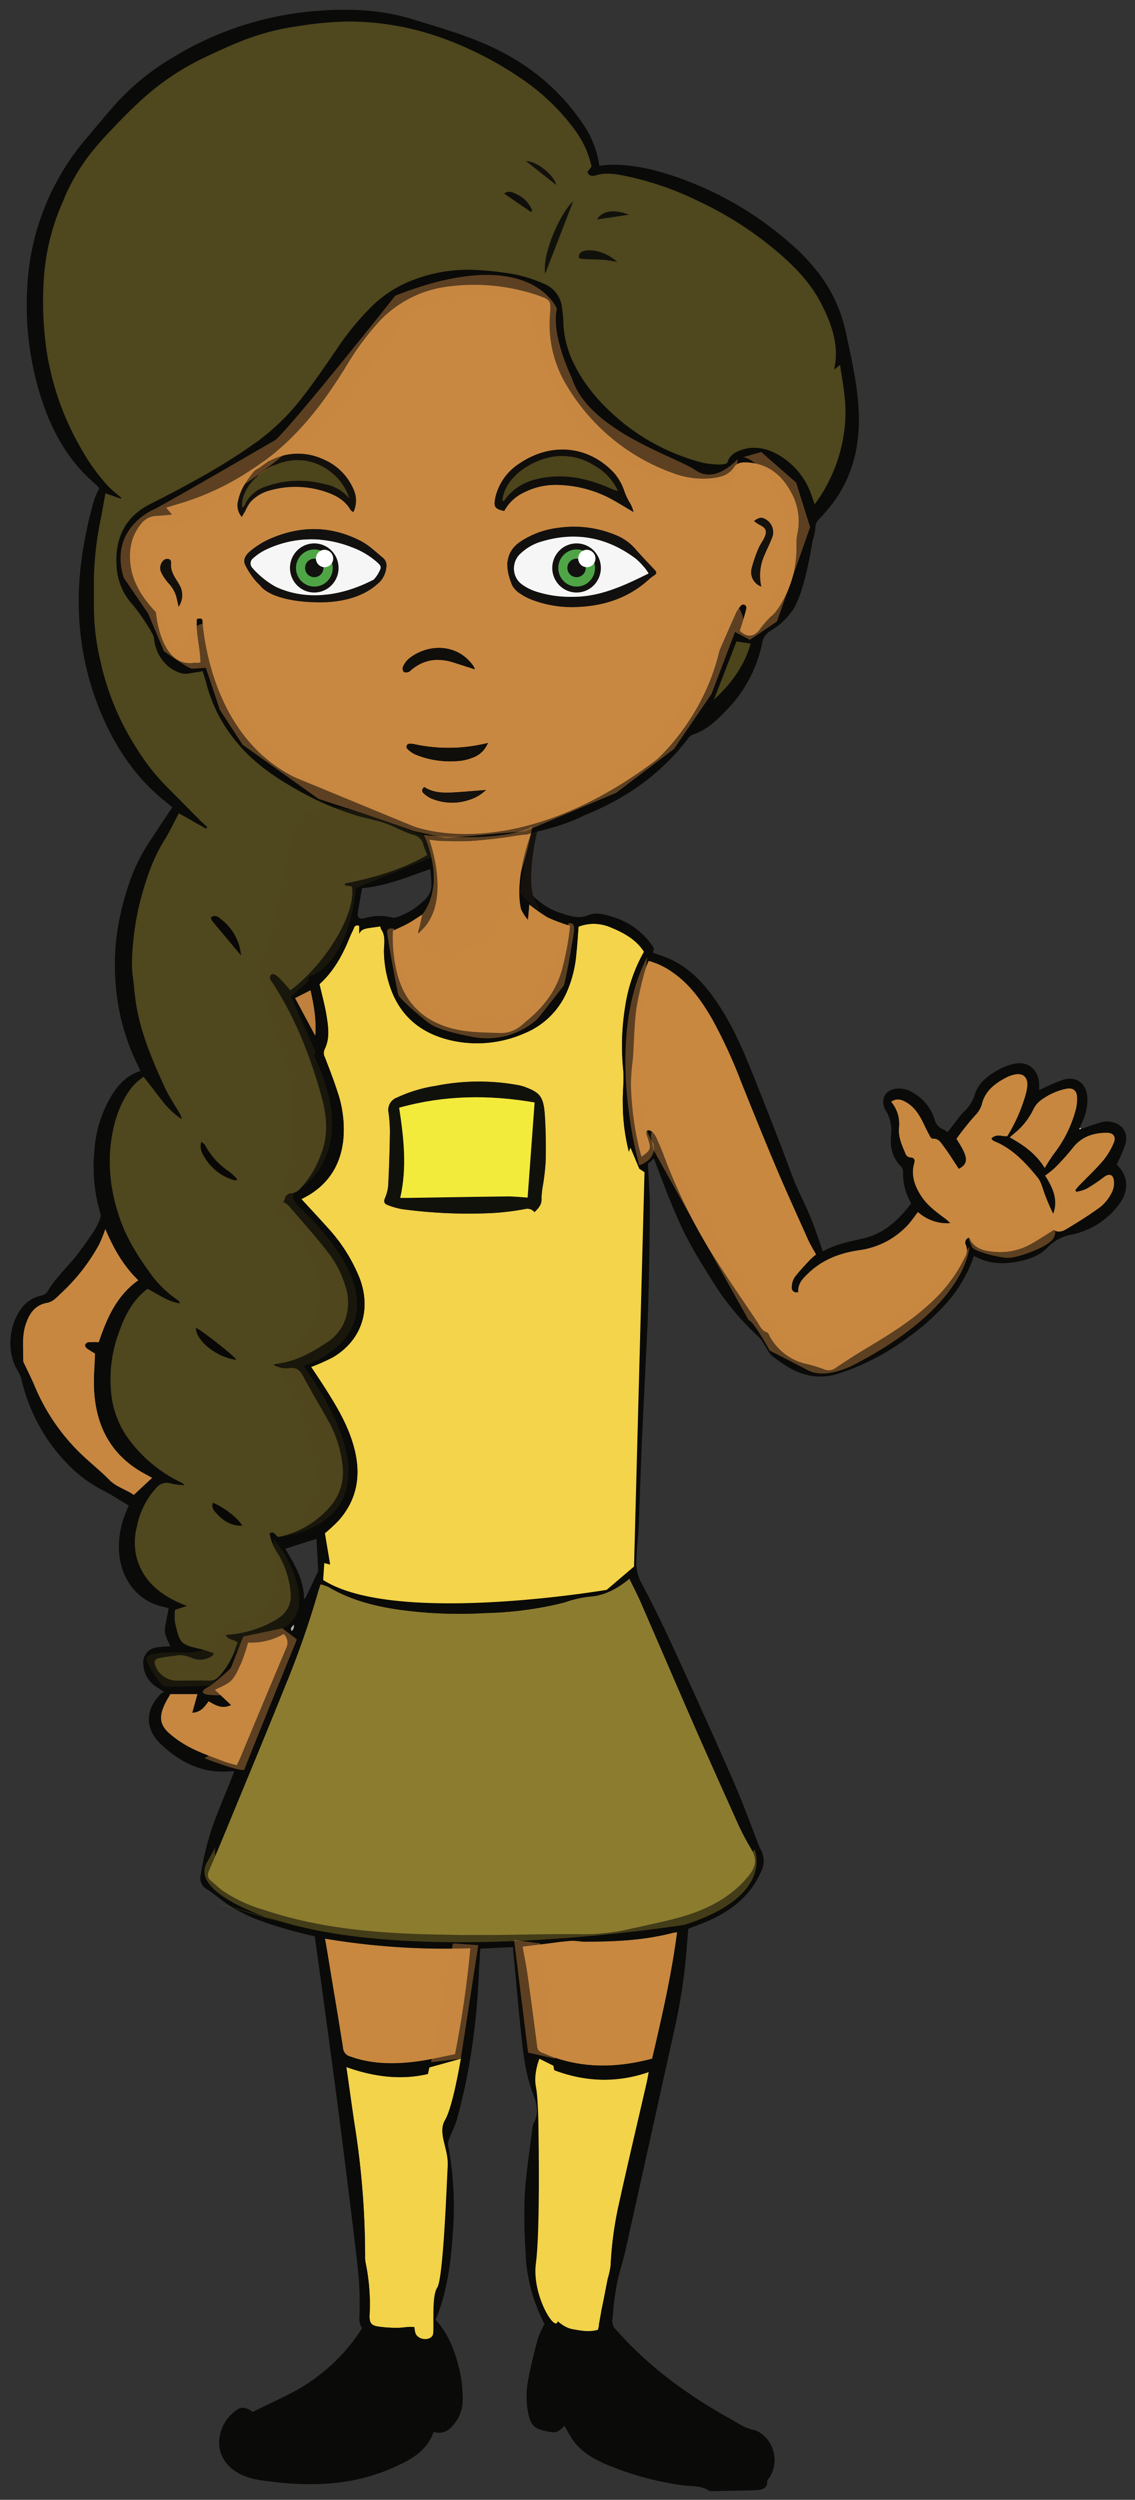
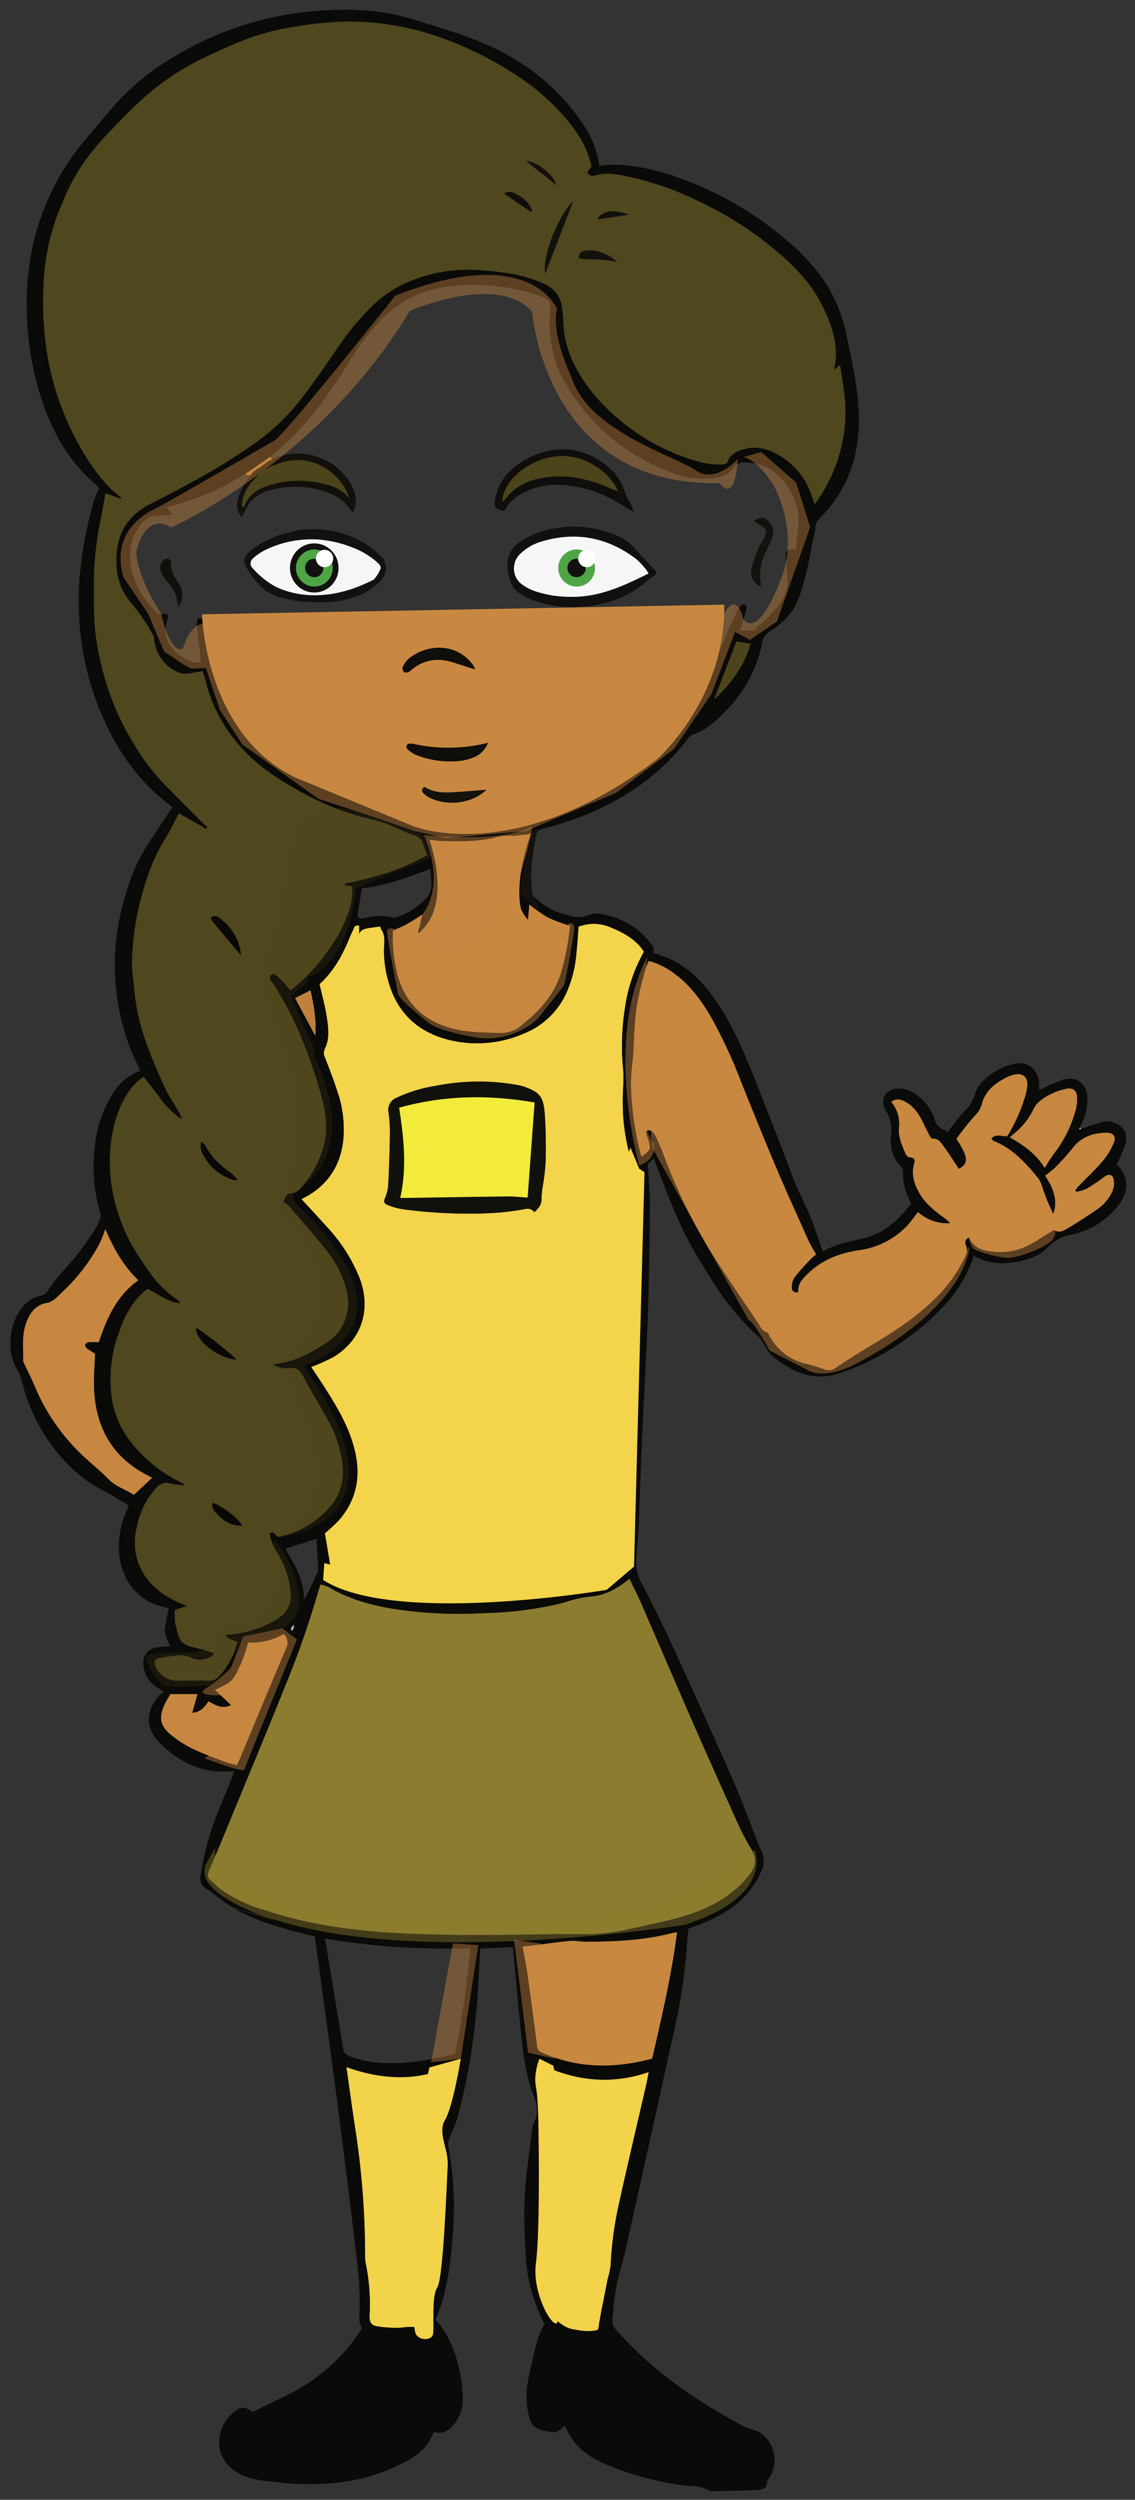
<svg xmlns="http://www.w3.org/2000/svg" viewBox="0 0 324.93 715.31">
  <rect x="0" y="0" width="324.93" height="715.31" fill="#333333" stroke="none" />
  <defs>
    <style>.cls-1{isolation:isolate;}.cls-2,.cls-24{fill:#c98841;}.cls-28,.cls-3{fill:#4f471d;}.cls-25,.cls-4{fill:#f3d44a;}.cls-26,.cls-5{fill:#8c7c2f;}.cls-6{fill:#c8883f;}.cls-27,.cls-7{fill:#f2d349;}.cls-8{fill:#c78740;}.cls-9{fill:#13100c;}.cls-10{fill:#4c441a;}.cls-11{fill:#bf813d;}.cls-12{fill:#b0b1b1;}.cls-13{fill:#fff;}.cls-14{fill:#11110c;}.cls-15{fill:#090806;}.cls-16{fill:#100e0b;}.cls-17{fill:#15110d;}.cls-18{fill:#f6f6f6;}.cls-19{fill:#f3eb3c;}.cls-20{fill:#0a0a08;}.cls-21{fill:#13110f;}.cls-22{fill:#4fa546;}.cls-23{fill:#12100f;}.cls-24{opacity:0.43;}.cls-24,.cls-25,.cls-26,.cls-27,.cls-28{mix-blend-mode:multiply;}.cls-26{opacity:0.44;}.cls-28{opacity:0.22;}</style>
  </defs>
  <title>Character1</title>
  <g class="cls-1">
    <g id="Layer_1" data-name="Layer 1">
      <ellipse class="cls-2" cx="73.09" cy="132.83" rx="5.31" ry="3.36" />
      <ellipse class="cls-2" cx="149.28" cy="236.5" rx="3.11" ry="1.68" />
      <path class="cls-3" d="M169.38,47.66l-1.19,1.55c0.48,1.37,1.66,1.17,2.47.93,3.1-.93,6.15-0.24,9.11.35a87.69,87.69,0,0,1,19.74,6.84,101.77,101.77,0,0,1,21.22,13.19c5.68,4.62,11,9.72,14.4,16.37,2.38,4.65,4.31,9.53,4.2,14.93,0,1.19-.27,2.38-0.46,3.92l1.64-1.33c0.82,5.43,1.88,10.68,1.48,16a44.62,44.62,0,0,1-8.75,23.91l-0.81-2.3a21.16,21.16,0,0,0-9.61-11.88c-3.23-1.84-6.74-2.64-10.4-1.43-2.2.73-4.18,1.83-4.34,4.9a43.93,43.93,0,0,1-4.4-.55,61,61,0,0,1-25.24-12c-6-4.88-11.17-10.56-14.5-17.72a28.73,28.73,0,0,1-2.65-10.5,37.87,37.87,0,0,0-.5-5.42,8.14,8.14,0,0,0-4.87-6.12A39.81,39.81,0,0,0,144.07,78a88.62,88.62,0,0,0-9.38-.81A44.05,44.05,0,0,0,115.5,81.3a35,35,0,0,0-8.19,5.54A75.86,75.86,0,0,0,96.22,100.2c-3.56,5.15-7.09,10.36-11,15.2A64.32,64.32,0,0,1,73,126.82a177.37,177.37,0,0,1-17.64,10.92c-4.07,2.28-8.22,4.41-12.38,6.52-7.07,3.59-10,9.55-9.62,17.28a17.7,17.7,0,0,0,5,11.89,21.59,21.59,0,0,0,4.46,3c1.71,1,1.75.94,1.4,2.9-1,5.91,2.21,11.56,7.42,13.24,1.8,0.58,3.4-.18,5.09-0.27A8.32,8.32,0,0,0,58,192c0.34,1.13.71,2.18,1,3.25a42.64,42.64,0,0,0,8.83,17.19c4.62,5.67,10.48,9.7,16.7,13.25a83,83,0,0,0,17.31,7.6c2.51,0.75,5.09,1.24,7.61,2a33.18,33.18,0,0,1,3.72,1.48,47.6,47.6,0,0,0,5,2.09,3.72,3.72,0,0,1,3,2.72c0.29,1.08.75,2.11,1.12,3.11-7.44,4.26-15.4,6.51-23.56,8.15l0.07,0.52,1.93,0.29c1.35,7.42-7.23,21.93-17.59,29.76-1-1.12-1.92-2.29-3-3.36-1.26-1.3-2.23-1.64-2.63-1-0.64,1,.24,1.74.68,2.42,6.54,10.13,10.85,21.25,14,32.81C93.6,319.54,94,325,91.9,330.32A29,29,0,0,1,86.07,340a4.14,4.14,0,0,1-2.38,1.44,2,2,0,0,0-2.18,1.77,2.25,2.25,0,0,1-.46.68A8.89,8.89,0,0,1,82.63,345c3.78,4.4,7.66,8.72,11.22,13.3a29.38,29.38,0,0,1,5,9.64,14.73,14.73,0,0,1-.39,10.62,13.37,13.37,0,0,1-5.2,5.8c-3.72,2.42-7.57,4.66-12,5.54l-2.94.57a6.48,6.48,0,0,0,4.51,1c2.05-.28,3.09.64,4,2.4,2.11,4,4.47,7.88,6.68,11.84a33.89,33.89,0,0,1,4.64,14.36A14.89,14.89,0,0,1,95,430.54a26.26,26.26,0,0,1-15.32,9.25c-0.87-.17-1.07-1.88-2.51-1a15.53,15.53,0,0,0,1.9,5A25.83,25.83,0,0,1,83.23,456c0.29,3.6-1.66,6.18-4.78,7.82a31.41,31.41,0,0,1-13.81,4c0.6,1.55,2.26,1.14,3.38,2.2-0.23.61-.55,1.33-0.78,2.09A20.89,20.89,0,0,1,63,479.38a3.77,3.77,0,0,1-3.29,1.54c-2.85-.11-5.71,0-8.57,0a6.85,6.85,0,0,1-5.76-2.56,6.29,6.29,0,0,1-1.06-2.21,1.26,1.26,0,0,1,1.12-1.64,55.08,55.08,0,0,1,6.21-.87,9.62,9.62,0,0,1,3.45.89,6,6,0,0,0,5.59-.64,3.81,3.81,0,0,0,.58-0.77c-1.46-.46-2.77-1-4.12-1.28-5.74-1.25-5.7-1.85-7.05-7.51a16.21,16.21,0,0,1,0-3.64l3.39-1.13c-1.11-.44-1.78-0.68-2.42-1-5.79-2.63-10.28-6.54-12-13a18.29,18.29,0,0,1,.14-8.78,22.8,22.8,0,0,1,5.68-11.17,3.78,3.78,0,0,1,3.86-1.14,17.32,17.32,0,0,0,4.06.52,3.19,3.19,0,0,0-.7-0.62,40.08,40.08,0,0,1-15.18-12.42,26.33,26.33,0,0,1-5.08-13.14A38.52,38.52,0,0,1,34.14,381c1.64-4.7,3.89-9,8.08-12.22,2.93,1.44,5.63,3.6,9.25,4.18a2.13,2.13,0,0,0-.31-0.74,31.08,31.08,0,0,1-8.62-8.55c-3.69-5.09-6.92-10.46-8.74-16.58a47.62,47.62,0,0,1-2.27-18.14c0.56-5.92,1.94-11.66,5.36-16.67a14.93,14.93,0,0,1,4.23-4.16c1.73,2.21,3.38,4.33,5,6.45a24.93,24.93,0,0,0,5.89,5.68,5.61,5.61,0,0,0-.37-1.28c-1.46-2.56-3.16-5-4.4-7.66C43.73,303.69,40.41,296,39,287.58c-0.39-2.38-.6-4.79-0.86-7.19a33,33,0,0,1-.38-4.51,80,80,0,0,1,2.69-19.26c1.57-5.63,3.42-11.1,6.53-16.1,1.56-2.49,2.81-5.18,4.22-7.82L59,237.13l0.33-.45c-0.71-.68-1.44-1.33-2.13-2Q52.09,229.53,47,224.39a62.12,62.12,0,0,1-8-10.42,75.83,75.83,0,0,1-10.3-25,68.27,68.27,0,0,1-1.83-15.74c0-2.58,0-5.16,0-7.75A95.5,95.5,0,0,1,29,147.67l1.18-6.52,4.42,1.54,0.13-.25c-1.21-1-2.49-2-3.6-3.13a55.09,55.09,0,0,1-7.81-10.77,79.73,79.73,0,0,1-10-28.29,97.84,97.84,0,0,1-.75-20.87A64.13,64.13,0,0,1,18,57.68a56.28,56.28,0,0,1,8-13.88c1.52-1.87,3.08-3.72,4.74-5.46,2.8-2.94,5.6-5.9,8.58-8.66A73.4,73.4,0,0,1,57.61,16.9c4.2-2,8.43-4,12.76-5.64a68.83,68.83,0,0,1,15-3.78,97.91,97.91,0,0,1,14.73-1.34,80.3,80.3,0,0,1,25.33,4.32,100.69,100.69,0,0,1,24.78,12.68,62.23,62.23,0,0,1,14.87,14.73A27.67,27.67,0,0,1,169.38,47.66Zm-13.3,30.66,8-20.66C160.86,60.27,155.19,72.09,156.07,78.32ZM67.68,389.09c-0.86-1.3-10.27-8.7-11.6-9.12C56.12,383.74,62.21,388.52,67.68,389.09ZM69,273.37a14.58,14.58,0,0,0-5.55-10.17c-0.81-.67-1.71-1.53-3-0.67a2.39,2.39,0,0,0,.22.89Q64.75,268.41,69,273.37Zm-1.47,64.42,0.43-.35a19.23,19.23,0,0,0-2.24-2.12,21.34,21.34,0,0,1-7.07-7.78,3.26,3.26,0,0,0-1-.76c-0.37,1.57-.13,2.7,1.06,4.52A14.11,14.11,0,0,0,67.48,337.79Zm1.86,98.78c-1.27-2.23-5.39-5.38-8.37-6.54-0.51,1.29.23,2.16,1,3C63.87,435.14,66.08,436.64,69.34,436.57ZM176.66,74.93c-2.66-2.41-6.22-3.63-9-3.22a3.06,3.06,0,0,0-1.6.7,3.17,3.17,0,0,0-.39,1.41,6.5,6.5,0,0,0,1.19.28c2,0.1,4,.11,6,0.25C174,74.42,175.14,74.68,176.66,74.93ZM144.35,55.4L152,60.64l0.35-.37a8.23,8.23,0,0,0-4.11-4.51C147.07,55.17,145.73,54.34,144.35,55.4Zm14.85-2.51c-0.56-2.93-5.81-6.86-8.58-6.78Zm11.72,9.89L180,61.44C175.81,59.78,172.44,60.28,170.92,62.78Z" />
      <path class="cls-4" d="M86.28,343.11c0.6-.33,1.54-0.79,2.42-1.34,5.69-3.55,8.75-8.76,9.54-15.42a33.13,33.13,0,0,0-1.69-14.09c-1.06-3.31-2.34-6.56-3.59-9.81a2.54,2.54,0,0,1,0-2.31c1.51-3.09,1-6.39.49-9.6-0.5-3-1.3-5.9-2-8.94C95.45,278,98,273.45,100,268.48c0.39-1,.89-1.92,1.31-2.89a1,1,0,0,1,1.53-.64v2.24c0.77-1.65,1.92-1.47,6.07-2.11a2.28,2.28,0,0,0,.19.79c1.51,2.13.72,4.55,0.83,6.85a33,33,0,0,0,2.52,11.7c3.14,7.23,8.82,11.36,16.22,13.17A33.61,33.61,0,0,0,150,295.73a22.49,22.49,0,0,0,12.37-12.14A34.28,34.28,0,0,0,165,272.83c0.28-2.55.42-5.11,0.63-7.67a12.1,12.1,0,0,1,8.93.1c3.86,1.56,7.46,3.46,9.81,7.08A45.27,45.27,0,0,0,179,287.9,70,70,0,0,0,178.4,306c0.3,3.15-.18,6.36-0.1,9.54a56.67,56.67,0,0,0,3,18.3c0.28,0.76.33,1.88,1.86,1.6l-0.6,19.91c-0.05,1.74-.09,3.49-0.16,5.23-0.28,6.35-.55,12.71-0.87,19.06-0.42,8.24-.77,16.48-1.34,24.7-0.68,9.84-.8,19.7-0.64,29.55,0.07,4.45.6,8.89,0.93,13.61-1.79,1.55-3.68,3.28-5.68,4.86-0.83.65-1.76,1.44-3,1a1.26,1.26,0,0,0-.65.13c-7.4,2.14-15,2.6-22.64,3.43a179.32,179.32,0,0,1-23.82.82A87.58,87.58,0,0,1,96,452.57c-0.28-.1-0.54-0.24-0.74-0.32L93,438.74a49.13,49.13,0,0,0,3.85-3.55c5.26-5.88,6.54-12.74,4.67-20.33-1.58-6.44-4.87-12-8.38-17.53-1.33-2.08-2.71-4.14-4.06-6.18a56.67,56.67,0,0,0,6.27-2.79c8.18-4.88,11-13.59,7.61-22.58a47.38,47.38,0,0,0-9.32-14.65C91.22,348.44,88.75,345.8,86.28,343.11ZM153,346.85c1.23-1.21,2.1-2.17,2-3.83a24.13,24.13,0,0,1,.44-4,67.67,67.67,0,0,0,.77-7c0.06-4.39,0-8.8-.28-13.18-0.38-5.21-1.58-6.24-5.79-7.82a13.34,13.34,0,0,0-2.18-.55,62.78,62.78,0,0,0-23.26.28,40.75,40.75,0,0,0-11.17,3.39,3.71,3.71,0,0,0-2.32,4.16,42.31,42.31,0,0,1,.41,5.65q-0.1,7.16-.45,14.31a11.73,11.73,0,0,1-.87,4.36c-0.55,1.16-.36,1.8.58,2.17A19.86,19.86,0,0,0,115.2,346a141.56,141.56,0,0,0,25.14,1.12,71.16,71.16,0,0,0,10.24-1.23A2.57,2.57,0,0,1,153,346.85Z" />
      <path class="cls-5" d="M91.75,453.35a11.94,11.94,0,0,1,2.35.79c5.79,3.44,12.13,5.18,18.69,6.25a125.23,125.23,0,0,0,26,1.19A103.71,103.71,0,0,0,159.72,459c0.65-.17,1.31-0.32,2-0.51a32.08,32.08,0,0,1,7.13-1.63c4.2-.27,7.88-2.26,11.35-5.12,1.05,2.17,2.13,4.22,3.06,6.34,4.7,10.75,9.32,21.54,14,32.28s9.37,21.18,14.12,31.73a71.66,71.66,0,0,0,3.69,7c1.55,2.62,1.56,4.81-.43,7.39-3.89,5-9,8.22-14.7,10.48-5.47,2.16-11.25,3.18-16.94,4.52-0.8.19-1.62,0.31-2.42,0.52a57.86,57.86,0,0,1-15.17,1.52c-8.25-.06-16.51.17-24.76,0.27-2.62,0-5.23,0-7.85,0-5.7-.12-11.4-0.18-17.09-0.46-13.67-.66-27.17-2.39-40.22-6.78A41.88,41.88,0,0,1,63.69,541c-1.15-.84-2.16-1.87-3.27-2.77s-1.09-1.8-.57-3c1.8-4.17,3.55-8.36,5.28-12.56,5.57-13.51,11.19-27,16.64-40.55A257.37,257.37,0,0,0,91,455.7C91.19,455,91.45,454.28,91.75,453.35Z" />
      <path class="cls-6" d="M273.83,325.88a73.53,73.53,0,0,1,5.61-7,7.14,7.14,0,0,0,1.79-3.4c1.09-3.63,3.89-5.63,7-7.25a10,10,0,0,1,2.12-.76c2.57-.65,4.13.74,3.82,3.41a12.85,12.85,0,0,1-.49,2.44,47.37,47.37,0,0,1-5.23,11.79c-1.46.18-3.09-.83-4.55,0.63a2.82,2.82,0,0,0,.67.7c5.31,2.09,9.06,6.16,12.56,10.43,1.1,1.34,1.47,3.28,2.14,5a54.75,54.75,0,0,0,2.31,5.35c1.41-4-.18-7.44-2.37-10.84a28.26,28.26,0,0,0,2.86-2.29,65.54,65.54,0,0,0,5-5.56c2.54-3.32,6-4.44,9.89-4.44,1.87,0,2.72,1.14,2,2.86a20.41,20.41,0,0,1-3.13,5.2c-2.15,2.52-4.6,4.79-6.91,7.17-0.38.39-.7,0.85-1,1.28l0.28,0.44a12.79,12.79,0,0,0,2.89-.87,51.42,51.42,0,0,0,5-3.37c1.43-1.06,2.62-.8,2.86,1a6,6,0,0,1-.59,3.47,12.35,12.35,0,0,1-3.16,4.06c-3.14,2.33-6.47,4.39-9.82,6.41-1.1.66-2.47,1.12-3.61,0.25-2.45,1.5-4.74,3.08-7.19,4.36a17.91,17.91,0,0,1-9.61,1.91c-3-.21-6-0.8-7.55-4.05a1.49,1.49,0,0,0-.77,2.22,3.77,3.77,0,0,1-.29,3.26,42.54,42.54,0,0,1-10,13.28c-6,5.61-13,9.7-20,13.93-2.38,1.45-4.71,3-7,4.51a3.35,3.35,0,0,1-3.53.4,40.16,40.16,0,0,0-5.61-1.65,15.92,15.92,0,0,1-9.94-7.95,2,2,0,0,0-.61-0.92c-1.61-.41-2.08-1.9-2.84-3-4.76-7.1-9.65-14.11-14.12-21.38a158.82,158.82,0,0,1-12.84-26.78c-0.54-1.41-1.15-2.8-1.77-4.18a6.54,6.54,0,0,0-1.05-1.74,2,2,0,0,0-1.4-.75c-0.75.16-.62,0.89-0.39,1.5,0.13,0.35.24,0.72,0.35,1.08,0.9,2.74.76,3.12-1.93,5-0.27-1-.53-1.88-0.76-2.78a89.73,89.73,0,0,1-2.28-18,60.41,60.41,0,0,1,.57-7.23c0.33-4.83.38-9.69,1-14.48a104.42,104.42,0,0,1,2.6-11.26,17.54,17.54,0,0,1,.94-2.33,21.78,21.78,0,0,1,7.19,3.53c4.85,3.45,8.17,8.2,11.09,13.29a143.25,143.25,0,0,1,8.25,17.93c3.34,8.29,6.67,16.58,10.16,24.8,2.89,6.83,6,13.57,9,20.33,0.62,1.37,1.43,2.65,2.26,4.18a23,23,0,0,0-1.82,1.61c-1.48,1.6-3,3.17-4.31,4.91a5.29,5.29,0,0,0-.83,2.75,1.31,1.31,0,0,0,1.8,1.44c-0.17-2.44,1.36-3.93,2.88-5.38,4-3.85,8.9-5.74,14.31-6.57a23.17,23.17,0,0,0,14.19-7.25c1-1.11,1.86-2.37,2.9-3.72A12.62,12.62,0,0,0,272,350a13.41,13.41,0,0,0-1.05-1c-2.66-2-5.39-3.91-7.24-6.74s-3-5.95-2-9.44c0.29-1-.06-1.54-1-1.58a1.75,1.75,0,0,1-1.59-1.35c-1-2.3-2-4.59-1.78-7.2a9.73,9.73,0,0,0-2.24-7.42c1.67-1.18,3.1-.62,4.5.22,2.58,1.56,3.93,4.09,5.16,6.72,0.47,1,1,2,1.53,3a1.21,1.21,0,0,0,.8.63c1.6-.17,2.28,1.13,3,2.07,1.58,2.08,2.95,4.33,4.4,6.52C277.4,332.9,277.26,331.09,273.83,325.88Z" />
      <path class="cls-7" d="M185.74,592.85c-0.21,1.08-.37,2-0.58,3-2.59,11.29-5.27,22.55-7.76,33.86a103.48,103.48,0,0,0-2.59,18.62A24.14,24.14,0,0,1,174,652c-0.61,3-1.16,6.1-1.83,9.13-0.16.72,0.89,2.17,0.37,3.18,0.08,0.21-1.11,0-1,.63a5.73,5.73,0,0,1-.32,1.7c-2.46.73-4.81,0.27-7.16-.14-2.69-.47-4.46-2.37-6.36-4.06a2.17,2.17,0,0,1-.37-1.25c-0.78-6.37-1.76-12.73-2.24-19.13a163.94,163.94,0,0,1-.3-17c0.16-5.35.81-10.69,1.27-16,0.06-.67.33-1.32,0.4-2a13,13,0,0,0,.21-3.14c-0.47-3.59-1.08-7.16-1.63-10.74-0.12-.79-0.2-1.58-0.32-2.56C164.8,595.41,175,596.54,185.74,592.85Z" />
      <path class="cls-7" d="M129.42,591.26q-0.86,4.54-1.72,9.08c-0.88,4.61-1.86,9.2-2.59,13.82a23.8,23.8,0,0,0,.18,4.9,128.06,128.06,0,0,1-.37,20.65c-0.66,6.08-1.55,12.14-2.22,18.22-0.26,2.32-.18,4.67-0.26,7.07a8.65,8.65,0,0,1-4.39.88c-1.4-.11-2.83.26-4.24,0.24a34.92,34.92,0,0,1-5.79-.41c-1.89-.35-2.26-1.23-2.21-3.19a58.17,58.17,0,0,0-1.11-14.9,8.45,8.45,0,0,1-.17-2,240.3,240.3,0,0,0-3.06-38c-0.79-5.3-1.51-10.61-2.3-16.12,10.17,3.61,20.2,4.22,30.13-.39Z" />
      <path class="cls-6" d="M193.84,552.88c-1.61,12.47-4.39,24.39-7.14,36.24-9.88,2.63-19.54,2.86-29.1-.72-0.84-.32-1.66-0.7-2.49-1a2.07,2.07,0,0,1-1.36-1.87q-1.32-10.37-2.78-20.71c-0.36-2.54-.89-5-1.38-7.79l6.41-.79c2.45-.3,4.9-0.68,7.36-0.85,1.4-.1,2.83.24,4.24,0.23,8.34,0,16.65-.38,24.79-2.46C192.74,553,193.12,553,193.84,552.88Z" />
-       <path class="cls-6" d="M130.27,587.85c-3.91.75-7.63,1.68-11.41,2.14-5.75.7-11.51,0.7-17.13-1-0.5-.16-1-0.34-1.49-0.5a2.77,2.77,0,0,1-2.06-2.58c-1.43-9.12-3-18.21-4.48-27.32-0.19-1.17-.41-2.34-0.67-3.84a207.08,207.08,0,0,0,41.64,2.74A301.41,301.41,0,0,1,130.27,587.85Z" />
      <path class="cls-8" d="M30.15,351.64c2.42,5.69,5.21,10.59,9.48,14.72-6.29,4.44-9.07,11-11.34,17.74a26.05,26.05,0,0,0-3,0,1.3,1.3,0,0,0-.92.81,1.45,1.45,0,0,0,.63,1c0.77,0.57,1.62,1,2.23,1.43-0.11,3.51-.43,6.77-0.29,10,0.48,11,5.09,19.47,15,24.63,0.52,0.27,1,.57,1.65.91l-5.28,4.92c-2.16-1.6-5-2.27-7.05-4.39-2.64-2.68-5.6-5-8.32-7.64A58,58,0,0,1,9.83,396.43c-0.89-2.08-1.92-4.1-2.88-6.15a2.13,2.13,0,0,1-.32-0.82c0.07-3.62-.47-7.28.82-10.82,1.07-3,2.7-5.26,6-5.85,1.84-.33,2.94-1.76,4.17-2.89A54.58,54.58,0,0,0,28.4,356,40.4,40.4,0,0,0,30.15,351.64Z" />
      <path class="cls-8" d="M48.79,484.76h7.8l-1.48,5.34c2.48-.15,3.5-1.78,4.64-3.29,1.92,1.08,3.76,2.35,6.4,1.1l-4.62-4.35c1.2-.6,2.46-1.12,3.62-1.84C67.26,480.41,68,478,69,476a48.51,48.51,0,0,0,2-6,18.63,18.63,0,0,0,10.23-2.46,3.45,3.45,0,0,1,.74,4c-4.43,10.46-8.78,20.94-13.16,31.42-0.29.69-.64,1.34-1,2.18-1.31-.38-2.55-0.64-3.72-1.09-3-1.15-6.09-2.21-9-3.65a30.65,30.65,0,0,1-6.55-4.33c-2.7-2.38-3-4.68-1.53-8C47.48,486.89,48.2,485.81,48.79,484.76Z" />
      <path class="cls-8" d="M299.09,334.27c-2.43-4-6-6.59-10.06-8.8,0.58-.51.95-0.86,1.35-1.18a19.9,19.9,0,0,0,5.44-6.86,7.34,7.34,0,0,1,1.93-2.45,18.43,18.43,0,0,1,7.3-3.41c2.05-.49,3.29.4,3.33,2.51a12.8,12.8,0,0,1-.61,4.24A35,35,0,0,1,302,329.8,48.35,48.35,0,0,0,299.09,334.27Z" />
      <path class="cls-9" d="M74,134c1-.68,2-1.42,3-2.13a17.21,17.21,0,0,1,15.41-.52,16.3,16.3,0,0,1,8.69,8.51,7.7,7.7,0,0,1,0,6.66,3.28,3.28,0,0,1-.84-0.63c-1.65-2.91-4.42-4.29-7.36-5.26a26.86,26.86,0,0,0-15.76-.3,11.42,11.42,0,0,0-5.54,3.33,13.1,13.1,0,0,0-1.41,2.47c-0.31.55-.64,1.08-1.05,1.78a5,5,0,0,1-1.05-4.71c0.61-3.06,2.31-5.55,4.19-7.94A7.09,7.09,0,0,1,74,134Zm26,8.58c-2.16-6.78-9.55-12.13-17.48-10.68-7.65,1.4-13.61,7.7-13.24,13.16a3.92,3.92,0,0,0,.81-0.85,9.63,9.63,0,0,1,5.86-5,28.35,28.35,0,0,1,17-.7A11.86,11.86,0,0,1,100.07,142.61Z" />
      <path class="cls-10" d="M204.35,200.27l6.48-16.74,4.07,0.63C213.12,190.6,209.24,195.72,204.35,200.27Z" />
      <path class="cls-11" d="M90.26,296.46L84.45,285.6l4.46-2.27C89.91,287.81,90.66,292,90.26,296.46Z" />
      <path class="cls-12" d="M84.13,464.78a2,2,0,0,1-.62,2c-0.39-.83-0.39-0.83.65-1.93Z" />
      <path class="cls-13" d="M309.5,323.05l-0.57.09,0.27-.46Z" />
      <path class="cls-7" d="M129.31,591.14l0.21-.27a0.62,0.62,0,0,1,.12.14,2.36,2.36,0,0,1-.21.25Z" />
      <path class="cls-14" d="M156.07,78.32c-0.88-6.23,4.79-18,8-20.66Z" />
      <path class="cls-15" d="M67.68,389.09c-5.48-.58-11.56-5.36-11.6-9.12C57.41,380.4,66.82,387.79,67.68,389.09Z" />
      <path class="cls-15" d="M69,273.37q-4.19-5-8.37-10a2.39,2.39,0,0,1-.22-0.89c1.32-.86,2.23,0,3,0.67A14.58,14.58,0,0,1,69,273.37Z" />
      <path class="cls-15" d="M67.48,337.79a14.11,14.11,0,0,1-8.82-6.49c-1.2-1.83-1.43-2.95-1.06-4.52a3.26,3.26,0,0,1,1,.76,21.34,21.34,0,0,0,7.07,7.78,19.23,19.23,0,0,1,2.24,2.12Z" />
      <path class="cls-15" d="M69.34,436.57c-3.26.07-5.47-1.44-7.39-3.55-0.75-.83-1.5-1.7-1-3C63.95,431.19,68.07,434.34,69.34,436.57Z" />
      <path class="cls-14" d="M176.66,74.93c-1.52-.24-2.65-0.5-3.78-0.58-2-.14-4-0.15-6-0.25a6.5,6.5,0,0,1-1.19-.28,3.17,3.17,0,0,1,.39-1.41,3.06,3.06,0,0,1,1.6-.7C170.44,71.29,174,72.52,176.66,74.93Z" />
      <path class="cls-16" d="M144.35,55.4c1.38-1.06,2.72-.23,3.88.36a8.23,8.23,0,0,1,4.11,4.51l-0.35.37Z" />
      <path class="cls-9" d="M159.19,52.89l-8.58-6.78C153.38,46,158.63,50,159.19,52.89Z" />
      <path class="cls-14" d="M170.92,62.78c1.52-2.5,4.9-3,9.12-1.34Z" />
      <path class="cls-16" d="M144.37,146.19c-2.61-.49-3.12-1.13-2.62-3.51a15.74,15.74,0,0,1,6.7-9.91c9.32-6.47,20.06-5.24,27.26,2.37a15.21,15.21,0,0,1,2.88,4.8,18.56,18.56,0,0,0,2,4.28,10,10,0,0,1,.84,2.3c-2.79-1.61-5.11-3.12-7.56-4.34a34,34,0,0,0-13.89-3.43,19.84,19.84,0,0,0-9.81,2.09A12.31,12.31,0,0,0,144.37,146.19Zm-0.53-2.79a1.8,1.8,0,0,0,.57-0.26c3.25-4.57,8-6.23,13.22-6.72,6.2-.58,12,1,17.67,3.56,0.37,0.17.77,0.25,1.58,0.5a15.48,15.48,0,0,0-6.54-7.14,17.08,17.08,0,0,0-12.89-2.49C150.91,132.26,144.27,137.24,143.84,143.4Z" />
      <path class="cls-17" d="M215.87,149.08c1.47-1.11,2.31-1.19,3.43-.48A4.27,4.27,0,0,1,221,154c-0.63,1.62-1.44,3.17-2.1,4.78a14.25,14.25,0,0,0-.93,9.09,4.39,4.39,0,0,1-2.78-5.34,37.43,37.43,0,0,1,2-5.75c0.37-.9,1-1.7,1.44-2.57,1.11-2.2.77-3.11-1.38-4.12A11.84,11.84,0,0,1,215.87,149.08Z" />
      <path class="cls-9" d="M51.13,173.65c-0.21-.93-0.38-1.55-0.49-2.18a9.22,9.22,0,0,0-2.37-4.53,13.6,13.6,0,0,1-2.13-3.14,3,3,0,0,1,.72-3.52c0.93-.75,2.26-0.36,2.14.76-0.28,2.54,1.2,4.26,2.32,6.19A5.89,5.89,0,0,1,51.13,173.65Z" />
      <path class="cls-14" d="M153,346.85a2.57,2.57,0,0,0-2.42-.94,71.16,71.16,0,0,1-10.24,1.23A141.56,141.56,0,0,1,115.2,346a19.86,19.86,0,0,1-4.29-1.25c-0.94-.38-1.13-1-0.58-2.17a11.73,11.73,0,0,0,.87-4.36q0.35-7.15.45-14.31a42.31,42.31,0,0,0-.41-5.65,3.71,3.71,0,0,1,2.32-4.16,40.75,40.75,0,0,1,11.17-3.39,62.78,62.78,0,0,1,23.26-.28,13.34,13.34,0,0,1,2.18.55c4.21,1.57,5.41,2.61,5.79,7.82,0.32,4.38.34,8.79,0.28,13.18a67.67,67.67,0,0,1-.77,7,24.13,24.13,0,0,0-.44,4C155.11,344.68,154.24,345.65,153,346.85Zm-38.42-4.08c1,0,1.77,0,2.56,0,9.37-.14,18.74-0.32,28.1-0.42,2,0,4,.22,5.84.33l2-27.21c-13.06-2.26-25.93-2.1-38.77,1.5C115.58,325.54,116.54,334,114.58,342.77Z" />
      <path class="cls-18" d="M107.94,160.86a22.7,22.7,0,0,0-7.25-4.29,33.89,33.89,0,0,0-8.84-2.11,9.17,9.17,0,0,0-1.54-.14H90a30.09,30.09,0,0,0-14,3,15.65,15.65,0,0,0-3.7,2.51c-1,.93-1,1.7-0.08,2.73a27.81,27.81,0,0,0,3.79,3.51,20.42,20.42,0,0,0,12.66,4.45s0,0,0-.06a9.17,9.17,0,0,0,1.58.14,9.06,9.06,0,0,0,3-.51v0.35c3.08-.6,6.2-1.06,9.23-1.85a9.42,9.42,0,0,0,6-4.84C109.29,162.28,109.15,161.95,107.94,160.86Z" />
      <path class="cls-10" d="M143.84,143.4c0.43-6.16,7.07-11.13,13.6-12.54a17.08,17.08,0,0,1,12.89,2.49,15.48,15.48,0,0,1,6.54,7.14c-0.81-.25-1.21-0.34-1.58-0.5-5.62-2.56-11.47-4.14-17.67-3.56-5.22.48-10,2.15-13.22,6.72A1.8,1.8,0,0,1,143.84,143.4Z" />
      <path class="cls-19" d="M114.58,342.77c2-8.78,1-17.23-.31-25.8,12.84-3.61,25.71-3.76,38.77-1.5l-2,27.21c-1.85-.11-3.84-0.35-5.84-0.33-9.37.1-18.74,0.28-28.1,0.42C116.35,342.78,115.55,342.77,114.58,342.77Z" />
      <path class="cls-20" d="M319.68,333.23a44.65,44.65,0,0,0,2.5-5.83c0.91-3.3-.93-5.9-4.27-6.41a5.93,5.93,0,0,0-2.45.08c-2,.58-4,1.31-6,2l-0.57.09,0.27-.46c0.16-.42.3-0.85,0.48-1.25a15,15,0,0,0,1.66-7.46c-0.29-4-3.17-6.17-7-5a49.7,49.7,0,0,0-5.37,2.28c-0.43.19-.85,0.4-1.45,0.69,0-.86,0-1.47,0-2.07-0.38-4-3.24-6.32-7.15-5.49a17.14,17.14,0,0,0-4.79,1.86c-2.93,1.66-5.62,3.82-6.56,7.17a10.89,10.89,0,0,1-3.09,4.74c-0.73.76-1.39,1.59-2,2.42-0.88,1.11-1.74,2.25-2.6,3.37a8.4,8.4,0,0,0-1.26-.79,4,4,0,0,1-2.46-2.9,13.64,13.64,0,0,0-6.34-7.69,7.38,7.38,0,0,0-4.52-1.08c-3.18.27-4.74,2.95-3.38,5.84,0.23,0.48.56,0.9,0.78,1.38a11.14,11.14,0,0,1,1,5.94c-0.35,3.35.24,6.45,2.71,9a2.35,2.35,0,0,1,.72,1.52,16.71,16.71,0,0,0,2.34,9.19c-0.7.84-1.34,1.65-2,2.43-3.11,3.5-6.68,6.32-11.32,7.46-4.05,1-8.22,1.63-12,3.86-0.33-1-.58-1.77-0.86-2.55-0.87-2.41-1.67-4.85-2.64-7.22-1.69-4.12-3.85-8-5.4-12.24-3.55-9.66-7.35-19.23-11.17-28.78-2.92-7.32-6.07-14.52-10.56-21-3.53-5.13-7.69-9.51-13.46-12.05-1.48-.65-3-1.13-4.57-1.68,0.39-1.2.39-1.21-.16-2a21.27,21.27,0,0,0-11.72-8.35c-2.17-.69-4.51-1.24-6.62-0.37-2.88,1.2-5.35.16-8-.64a19.65,19.65,0,0,1-6.6-3.78c-1.92-1.56-3.17-3.15-2-5.73a3.22,3.22,0,0,0,0-.9c0.31-3.31.56-6.64,1-9.94C153,238,153.4,237.7,156,237c16.24-4.31,30.45-11.93,40.95-25.62a3.23,3.23,0,0,1,1.33-1.15c3.93-1.3,6.84-4,9.61-6.93a38.27,38.27,0,0,0,10.27-19.14,4.92,4.92,0,0,1,2.45-3.66c4.24-2.62,7.49-6.18,8.13-11.4a29.94,29.94,0,0,0-.24-6.34,3.23,3.23,0,0,1,.88-2.84,14.7,14.7,0,0,0,4.07-9.16,3.38,3.38,0,0,1,1-2.17,58.55,58.55,0,0,0,4.12-4.81c6-8.21,7.88-17.56,7.17-27.56C245.27,109,243.63,102,242.12,95a42,42,0,0,0-7.29-16.21,58.06,58.06,0,0,0-9-9.52A97.41,97.41,0,0,0,194.65,51c-6.25-2.23-12.63-3.88-19.33-3.86-1.25,0-2.5.18-3.74,0.28a28,28,0,0,0-5-12.39c-7.29-10.7-17.23-18.14-29-23-6.3-2.6-12.9-4.49-19.42-6.51-8.87-2.75-18-3.12-27.16-2.42A92.44,92.44,0,0,0,50,16.13,70.32,70.32,0,0,0,32.7,30.2c-2.67,3.08-5.29,6.2-7.91,9.32a70.85,70.85,0,0,0-17,42.91,86.65,86.65,0,0,0,4.78,33.78c3.13,8.79,7.84,16.52,15,22.56a6.19,6.19,0,0,1,.79,1c-0.33.72-.64,1.33-0.9,2a18.74,18.74,0,0,0-.77,2.14c-3.18,11.7-4.95,23.55-3.81,35.72A81.29,81.29,0,0,0,29.77,206c4,8.85,9.44,16.71,17,22.89l2.57,2.1c-2,3-3.88,5.79-5.73,8.63a55,55,0,0,0-5.88,11C34,260.69,32.17,271,33.14,281.8a63,63,0,0,0,6.12,22.65c0.32,0.65.61,1.3,0.94,2-3.84,1.22-6.28,3.85-8.24,7a34.81,34.81,0,0,0-4.9,15.44,47.21,47.21,0,0,0,1.51,17.78,3.08,3.08,0,0,1,.19,1.73,19,19,0,0,1-1.85,3.85c-1.59,2.39-3.25,4.74-5,7-2.83,3.52-6.18,6.62-8.49,10.58a2.81,2.81,0,0,1-1.67.9,9.58,9.58,0,0,0-5,2.9c-4.23,4.82-5,13-1.85,18.3a10.26,10.26,0,0,1,1.21,2.65,51.29,51.29,0,0,0,14.91,26,38.46,38.46,0,0,0,8.67,6c2.45,1.27,4.77,2.79,7.15,4.2-0.47,1.18-.87,2.08-1.2,3a24.77,24.77,0,0,0-1.4,11.85c0.94,6.67,5.33,12.63,12.5,14.14,0.49,0.1,1,.28,1.56.45-0.37,1.9-.75,3.67-1.05,5.45-0.33,2,.69,3.6,1.54,5.4-1.38.11-2.58,0.14-3.75,0.3a4.39,4.39,0,0,0-4,5,8.1,8.1,0,0,0,3.27,6c0.75,0.55,1.54,1,2.67,1.81a4.87,4.87,0,0,0-1,.56c-4.39,4.47-4.56,9.89-.05,14.23,5.57,5.36,12.12,8.6,20.11,7.89a8,8,0,0,1,1,0c-0.24.65-.42,1.21-0.64,1.75-1.3,3.23-2.63,6.44-3.92,9.68a80,80,0,0,0-5,18.12,3.68,3.68,0,0,0,2,4.33c0.63,0.37,1.19.85,1.78,1.28,1.7,1.24,3.32,2.61,5.11,3.69,5.79,3.51,12.2,5.39,18.66,7.13,1.66,0.45,3.34.82,5.09,1.25,0.73,5.3,1.45,10.53,2.17,15.76q1.9,13.93,3.77,27.87Q97.4,607.88,98.66,618c1.3,10.42,2.64,20.84,3.79,31.28a89.53,89.53,0,0,1,.49,12c0,1.75-.36,3.4.72,4.92a51.24,51.24,0,0,1-13.14,14.08C85,684.54,78.47,687,72.37,690.17c-2.3-1.61-3.52-1.65-5.63.23a11.44,11.44,0,0,0-4,8.36c-0.13,4.08,2.5,7.7,6.78,9.55,3,1.3,6.18,1.57,9.41,1.94a78.43,78.43,0,0,0,15.7.35,55.28,55.28,0,0,0,21.27-6.08c3.65-1.92,6.81-4.44,8.22-8.63,2.62,0.76,4.54-.39,5.93-2.33a10.55,10.55,0,0,0,2.38-6,38.92,38.92,0,0,0-.45-7.21c-1.14-6-3-11.82-7.27-16.57,3.29-7.83,4.35-16.17,4.9-24.56a95.71,95.71,0,0,0-1.31-25.34,4.21,4.21,0,0,1,.4-2.12c0.66-1.77,1.59-3.45,2.09-5.26,1.05-3.87,2-7.76,2.8-11.7A194.74,194.74,0,0,0,137,566.41c0.14-2.92.33-5.84,0.5-8.82l9.34-.43c0.81,8.65,1.53,17.08,2.42,25.5,0.6,5.64,1.33,11.31,3.39,16.63,1.09,2.8,1.66,5.38.17,8.16a6.37,6.37,0,0,0-.5,2.2c-0.74,6.15-1.74,12.28-2.1,18.46a150.39,150.39,0,0,0,.23,16.11A47.78,47.78,0,0,0,155.88,665a29.43,29.43,0,0,0-1.94,4.33c-1.06,4-2.1,8.06-2.82,12.15a24,24,0,0,0,.21,9.49c0.38,1.67,1,3.31,2.66,4a16.72,16.72,0,0,0,4.11,1c1.53,0.22,2.54-.89,3.48-1.83,0.87,1.47,1.58,2.9,2.5,4.18,2.29,3.15,5.53,5.12,9,6.66a87,87,0,0,0,22,6.13c2.69,0.42,5.58,0,8,1.64a1.22,1.22,0,0,0,.66.08c4.19-.08,8.39-0.12,12.57-0.28,1.68-.06,3.41-0.3,3.36-2.71a2.15,2.15,0,0,1,.52-0.73A9.4,9.4,0,0,0,217,695.75a6.28,6.28,0,0,0-1.26-.44,17.7,17.7,0,0,1-2.49-.81c-1.34-.67-2.61-1.48-3.93-2.21-12.32-6.84-23.6-15-33-25.7a3.55,3.55,0,0,1-1-3c0.2-1.8.3-3.62,0.55-5.41,0.29-2.09.6-4.18,1.07-6.23,0.58-2.51,1.44-5,2-7.46Q186,612.77,193,581.07a163.26,163.26,0,0,0,3.61-23.76c0.12-1.79.29-3.58,0.44-5.39,1.93-.76,3.84-1.43,5.69-2.25,7-3.08,12.57-7.61,15.53-15a6.74,6.74,0,0,0-.08-4.57,15.57,15.57,0,0,0-.7-1.4c-2.44-6.19-4.67-12.47-7.33-18.56-5.39-12.34-10.94-24.6-16.57-36.84-3.19-6.94-6.46-13.86-10.09-20.56a12.45,12.45,0,0,1-1.31-6.6c0.06-2.94.5-5.87,0.63-8.81,0.33-7.72.54-15.44,0.87-23.16,0.31-7.41.71-14.82,1.06-22.22,0.3-6.5.69-13,.86-19.5q0.36-13.64.43-27.29c0-4-.36-8-0.56-12.13l1.72-1.54C194,349.64,196,354,203.7,366.14a74.31,74.31,0,0,0,13.65,16.54,11.14,11.14,0,0,1,1.53,2.19c0.76,1.11,1.31,2.52,2.33,3.28,2.7,2,5.46,4,8.78,5a16.39,16.39,0,0,0,9.71,0,67.87,67.87,0,0,0,20.71-10.78,64.78,64.78,0,0,0,10.11-9,38.93,38.93,0,0,0,8.3-14c4.06,2.29,8.27,2.47,12.56,1.63,3.2-.63,6.34-1.69,8.61-4.13a12.47,12.47,0,0,1,7-3.63,22.66,22.66,0,0,0,12.69-7.73C323.38,341.25,323.24,336.56,319.68,333.23Zm-23.86-15.8a7.34,7.34,0,0,1,1.93-2.45,18.43,18.43,0,0,1,7.3-3.41c2.05-.49,3.29.4,3.33,2.51a12.8,12.8,0,0,1-.61,4.24A35,35,0,0,1,302,329.8a48.33,48.33,0,0,0-2.91,4.47c-2.43-4-6-6.59-10.06-8.8,0.58-.51.95-0.86,1.35-1.18A19.9,19.9,0,0,0,295.82,317.43ZM151.53,258.81a46.24,46.24,0,0,0,5.26,3.72,52,52,0,0,0,6.4,2.37,76.52,76.52,0,0,1-2.19,12c-1.56,6.22-5.18,11-10,15-0.52.43-1,.89-1.55,1.32a9.06,9.06,0,0,1-6.34,2.34c-4.43-.15-8.84-0.12-13.18-1.18-8.28-2-13.79-7-16.12-15.41a42.78,42.78,0,0,1-1.38-12.62c1.39-.66,2.84-1.28,4.21-2s2.54-1.57,4.18-2.6l-1.25,5.65a8.84,8.84,0,0,0,4.33-5.09,29.65,29.65,0,0,0,1.56-6.13c0.17-1.15.43-2,1.42-2.47a29,29,0,0,0-4-13.36c1.35,0.14,2.34.3,3.33,0.33,5.56,0.19,11.1.28,16.55-1.25a21,21,0,0,1,4.2-.22c1.11-.07,2.21-0.23,3.52-0.37a8.12,8.12,0,0,1-.18,1.52,39.49,39.49,0,0,0-1.85,10c-0.09,1.68-1,3.19-.69,5a14.21,14.21,0,0,0,3.39,7.88Zm-28-5.65a6,6,0,0,1-2.41,4.73,19.86,19.86,0,0,1-7.87,4.66,2.24,2.24,0,0,1-1.27-.07,14.88,14.88,0,0,0-7.51.24c-1.69.39-2.23-.11-2-1.78,0.37-2.23.77-4.45,1.18-6.79,6.69-.57,12.86-3.11,19.55-5.48,0.11,1.38.22,2.64,0.31,3.9a0.92,0.92,0,0,1-.13.63m24.7-16.54h0S148.06,236.64,148.09,236.66Zm56.27-36.39,6.48-16.74,4.07,0.63C213.12,190.6,209.24,195.72,204.35,200.27Zm23.89-47.39a28.17,28.17,0,0,0-.28,4.43,5.56,5.56,0,0,0-1.19-.22c-1.45.1-1.86,0.52-1.8,2,0.08,1.74.23,3.48,0.4,5.22a11.93,11.93,0,0,1-3.54,10.15c-1.43,1.41-2.42,3.25-4.32,4.22a5.42,5.42,0,0,0-1.35,1.74h-4.29c0.37-1.24.67-2.21,1-3.2s0.65-2.18.88-3.28a1.09,1.09,0,0,0-.49-0.9,1,1,0,0,0-1,.14,9.46,9.46,0,0,0-1.53,2.21c-2.35,5.34-4.75,10.66-6.93,16.07a71,71,0,0,1-15.31,23.38,62.31,62.31,0,0,1-18.16,12.49c-6.11,2.9-12.39,5.46-18.59,8.16-0.34.15-.71,0.24-1.07,0.35l-1.4.38c-0.29.23-.79,0.22-1.1,0.43,0-.09.14-1.51,2.44-1.6a1.25,1.25,0,0,0,1.14-1.43l-1.06.53-8.11,1.38c-8.76,1.49-17.53,1.77-26.13-.72a78.28,78.28,0,0,1-11.9-4.79c-6.85-3.28-13.64-6.69-20.33-10.3a48.92,48.92,0,0,1-13.84-11.17,43.52,43.52,0,0,1-9.57-19.83q-1.07-5.12-2.24-10.22c-0.23-1-.6-2-2.14-1.38-0.36,4.07.94,8.05,1,12.37a4.76,4.76,0,0,1-1.71.12,13.33,13.33,0,0,1-6.38-4.07,8.45,8.45,0,0,1-1.51-7.92c0.5-1.95.4-2-1.59-1.91a2.24,2.24,0,0,1-1.54-.56c-4.69-4.92-8-10.47-7.35-17.64a13.94,13.94,0,0,1,3.14-7.67,5.69,5.69,0,0,1,4.29-2.21c1.39-.07,2.77-0.23,4.55-0.38l-1.69-2c1.21-.37,2.25-0.71,3.3-1a77,77,0,0,0,22.27-10.64l0,0,3.32-2.33C86,124.1,93,114.76,99.19,104.74A79.55,79.55,0,0,1,108.6,92,31.74,31.74,0,0,1,127,82.19a56.78,56.78,0,0,1,26.27,2.08l0.43,0.14c4,1.44,4.05,1.44,3.73,5.73a33.83,33.83,0,0,0,5.09,20.64A58.08,58.08,0,0,0,193,135.51a24,24,0,0,0,10.65,1.35c2.55-.24,4.9-0.76,6.56-3.28,1-1.48,3.1-1.36,4.81-1.15,5.19,0.65,8.8,3.68,11.27,8.15A17,17,0,0,1,228.24,152.88Zm-197,270.61c-2.64-2.68-5.6-5-8.32-7.64A58,58,0,0,1,9.83,396.43c-0.89-2.08-1.92-4.1-2.88-6.15a2.13,2.13,0,0,1-.32-0.82c0.07-3.62-.47-7.28.82-10.82,1.07-3,2.7-5.26,6-5.85,1.84-.33,2.94-1.76,4.17-2.89A54.58,54.58,0,0,0,28.4,356a40.41,40.41,0,0,0,1.75-4.37c2.42,5.69,5.21,10.59,9.48,14.72-6.29,4.44-9.07,11-11.34,17.74a26.06,26.06,0,0,0-3,0,1.3,1.3,0,0,0-.92.81,1.45,1.45,0,0,0,.63,1c0.77,0.57,1.62,1,2.23,1.43-0.11,3.51-.43,6.77-0.29,10,0.48,11,5.09,19.47,15,24.63,0.52,0.27,1,.57,1.65.91l-5.28,4.92C36.13,426.28,33.33,425.61,31.24,423.49Zm14.13,54.83a6.29,6.29,0,0,1-1.06-2.21,1.26,1.26,0,0,1,1.12-1.64,55.09,55.09,0,0,1,6.21-.87,9.62,9.62,0,0,1,3.45.89,6,6,0,0,0,5.59-.64,3.81,3.81,0,0,0,.58-0.77c-1.46-.46-2.77-1-4.12-1.28-5.74-1.25-5.7-1.85-7.05-7.51a16.21,16.21,0,0,1,0-3.64l3.39-1.13c-1.11-.44-1.78-0.68-2.42-1-5.79-2.63-10.28-6.54-12-13a18.29,18.29,0,0,1,.14-8.78,22.8,22.8,0,0,1,5.68-11.17,3.78,3.78,0,0,1,3.86-1.14,17.32,17.32,0,0,0,4.06.52,3.19,3.19,0,0,0-.7-0.62,40.08,40.08,0,0,1-15.18-12.42,26.33,26.33,0,0,1-5.08-13.14A38.52,38.52,0,0,1,34.14,381c1.64-4.7,3.89-9,8.08-12.22,2.93,1.44,5.63,3.6,9.25,4.18a2.13,2.13,0,0,0-.31-0.74,31.08,31.08,0,0,1-8.62-8.55c-3.69-5.09-6.92-10.46-8.74-16.58a47.62,47.62,0,0,1-2.27-18.14c0.56-5.92,1.94-11.66,5.36-16.67a14.92,14.92,0,0,1,4.23-4.16c1.73,2.21,3.38,4.33,5,6.45a24.93,24.93,0,0,0,5.89,5.68,5.61,5.61,0,0,0-.37-1.28c-1.46-2.56-3.16-5-4.4-7.66C43.73,303.69,40.41,296,39,287.58c-0.39-2.38-.6-4.79-0.86-7.19a33,33,0,0,1-.38-4.51,80,80,0,0,1,2.69-19.26c1.57-5.63,3.42-11.1,6.53-16.1,1.56-2.49,2.81-5.18,4.22-7.82L59,237.13l0.33-.45c-0.71-.68-1.44-1.33-2.13-2Q52.09,229.53,47,224.39a62.12,62.12,0,0,1-8-10.42,75.83,75.83,0,0,1-10.3-25,68.27,68.27,0,0,1-1.83-15.74c0-2.58,0-5.16,0-7.75A95.5,95.5,0,0,1,29,147.67l1.18-6.52,4.42,1.54,0.13-.25c-1.21-1-2.49-2-3.6-3.13a55.09,55.09,0,0,1-7.81-10.77,79.73,79.73,0,0,1-10-28.29,97.84,97.84,0,0,1-.75-20.87A64.13,64.13,0,0,1,18,57.68a56.28,56.28,0,0,1,8-13.88c1.52-1.87,3.08-3.72,4.74-5.46,2.8-2.94,5.6-5.9,8.58-8.66A73.4,73.4,0,0,1,57.61,16.9c4.2-2,8.43-4,12.76-5.64a68.83,68.83,0,0,1,15-3.78,97.92,97.92,0,0,1,14.73-1.34,80.3,80.3,0,0,1,25.33,4.32,100.69,100.69,0,0,1,24.78,12.68,62.23,62.23,0,0,1,14.87,14.73,27.67,27.67,0,0,1,4.28,9.79l-1.19,1.55c0.48,1.37,1.66,1.17,2.47.93,3.1-.93,6.15-0.24,9.11.35a87.68,87.68,0,0,1,19.74,6.84,101.77,101.77,0,0,1,21.22,13.19c5.68,4.62,11,9.72,14.4,16.37,2.38,4.65,4.31,9.53,4.2,14.93,0,1.19-.27,2.38-0.46,3.92l1.64-1.33c0.82,5.43,1.88,10.68,1.48,16a44.62,44.62,0,0,1-8.75,23.91l-0.81-2.3a21.16,21.16,0,0,0-9.61-11.88c-3.23-1.84-6.74-2.64-10.4-1.43-1.86.62-3.56,1.51-4.13,3.64v0c-0.77.9-4.13,0.57-6.76,0.15a60.45,60.45,0,0,1-23.07-11.44c-6-4.88-11.17-10.56-14.5-17.72a28.73,28.73,0,0,1-2.65-10.5,37.87,37.87,0,0,0-.5-5.42,8.14,8.14,0,0,0-4.87-6.12A39.81,39.81,0,0,0,144.07,78a88.61,88.61,0,0,0-9.38-.81A44.05,44.05,0,0,0,115.5,81.3a35,35,0,0,0-8.19,5.54A75.86,75.86,0,0,0,96.22,100.2c-3.56,5.15-7.09,10.36-11,15.2A64.32,64.32,0,0,1,73,126.82a177.35,177.35,0,0,1-17.64,10.92c-4.07,2.28-8.22,4.41-12.38,6.52-7.07,3.59-10,9.55-9.62,17.28a17.7,17.7,0,0,0,5,11.89,21.59,21.59,0,0,0,4.46,3c1.71,1,1.75.94,1.4,2.9-1,5.91,2.21,11.56,7.42,13.24,1.8,0.58,3.4-.18,5.09-0.27A8.32,8.32,0,0,0,58,192c0.34,1.13.71,2.18,1,3.25a42.63,42.63,0,0,0,8.83,17.19c4.62,5.67,10.48,9.7,16.7,13.25a83,83,0,0,0,17.31,7.6c2.51,0.75,5.09,1.24,7.61,2a33.17,33.17,0,0,1,3.72,1.48,47.61,47.61,0,0,0,5,2.09,3.72,3.72,0,0,1,3,2.72c0.29,1.08.75,2.11,1.12,3.11-7.44,4.26-15.4,6.51-23.56,8.15l0.07,0.52,1.93,0.29c1.35,7.42-7.23,21.93-17.59,29.76-1-1.12-1.92-2.29-3-3.36-1.26-1.3-2.23-1.64-2.63-1-0.64,1,.24,1.74.68,2.42,6.54,10.13,10.85,21.25,14,32.81C93.6,319.54,94,325,91.9,330.32A29,29,0,0,1,86.07,340a4.14,4.14,0,0,1-2.38,1.44,2,2,0,0,0-2.18,1.77,2.25,2.25,0,0,1-.46.68A8.89,8.89,0,0,1,82.63,345c3.78,4.4,7.66,8.72,11.22,13.3a29.38,29.38,0,0,1,5,9.64,14.73,14.73,0,0,1-.39,10.62,13.37,13.37,0,0,1-5.2,5.8c-3.72,2.42-7.57,4.66-12,5.54l-2.94.57a6.48,6.48,0,0,0,4.51,1c2.05-.28,3.09.64,4,2.4,2.11,4,4.47,7.88,6.68,11.84a33.89,33.89,0,0,1,4.64,14.36A14.89,14.89,0,0,1,95,430.54a26.26,26.26,0,0,1-15.32,9.25c-0.87-.17-1.07-1.88-2.51-1a15.53,15.53,0,0,0,1.9,5A25.83,25.83,0,0,1,83.23,456c0.29,3.6-1.66,6.18-4.78,7.82a31.41,31.41,0,0,1-13.81,4c0.6,1.55,2.26,1.14,3.38,2.2-0.23.61-.55,1.33-0.78,2.09A20.89,20.89,0,0,1,63,479.38a3.77,3.77,0,0,1-3.29,1.54c-2.85-.11-5.71,0-8.57,0A6.85,6.85,0,0,1,45.36,478.32Zm44.9-181.86L84.45,285.6l4.46-2.27C89.91,287.81,90.66,292,90.26,296.46ZM83.51,466.75c-0.39-.82-0.39-0.83.63-1.91A2,2,0,0,1,83.51,466.75Zm-1.84-23.57,8.92-2.86c0.17,3,.34,5.93.49,8.9a1.89,1.89,0,0,1-.22.85q-1.63,3.47-3.29,6.92a4.8,4.8,0,0,1-.52.66C87,452.08,84.36,447.68,81.67,443.18Zm2.78,21.67-0.19,0h0.11A0.22,0.22,0,0,1,84.44,464.85ZM64,504c-3-1.15-6.09-2.21-9-3.65a30.65,30.65,0,0,1-6.55-4.33c-2.7-2.38-3-4.68-1.53-8,0.51-1.17,1.23-2.24,1.82-3.29h7.8l-1.48,5.34c2.48-.15,3.5-1.78,4.64-3.29,1.92,1.08,3.76,2.35,6.4,1.1l-4.62-4.35c1.2-.6,2.46-1.12,3.62-1.84C67.26,480.41,68,478,69,476a48.52,48.52,0,0,0,2-6,18.63,18.63,0,0,0,10.23-2.46,3.45,3.45,0,0,1,.74,4c-4.43,10.46-8.78,20.94-13.16,31.42-0.29.69-.64,1.34-1,2.18C66.43,504.75,65.19,504.48,64,504Zm65.4,87.22q-0.85,4.55-1.72,9.09c-0.88,4.61-1.86,9.2-2.59,13.82a23.8,23.8,0,0,0,.18,4.9,128.06,128.06,0,0,1-.37,20.65c-0.66,6.08-1.55,12.14-2.22,18.22-0.26,2.32-.18,4.67-0.26,7.07a8.65,8.65,0,0,1-4.39.88c-1.4-.11-2.83.26-4.24,0.24a34.91,34.91,0,0,1-5.79-.41c-1.89-.35-2.26-1.23-2.21-3.19a58.17,58.17,0,0,0-1.11-14.9,8.45,8.45,0,0,1-.17-2,240.3,240.3,0,0,0-3.06-38c-0.79-5.3-1.51-10.61-2.3-16.12,10.17,3.61,20.2,4.22,30.13-.39l0.21-.27a0.61,0.61,0,0,1,.12.14A2.09,2.09,0,0,1,129.42,591.26Zm0.86-3.41c-3.91.75-7.63,1.68-11.41,2.14-5.75.7-11.51,0.7-17.13-1-0.5-.16-1-0.34-1.49-0.5a2.77,2.77,0,0,1-2.06-2.58c-1.43-9.12-3-18.21-4.48-27.32-0.19-1.17-.41-2.34-0.67-3.84a207.08,207.08,0,0,0,41.64,2.74A301.41,301.41,0,0,1,130.27,587.85ZM171.48,665a5.73,5.73,0,0,1-.32,1.7c-2.46.73-4.81,0.27-7.16-.14-2.69-.47-4.46-2.37-6.36-4.06a2.17,2.17,0,0,1-.37-1.25c-0.78-6.37-1.76-12.73-2.24-19.13a163.93,163.93,0,0,1-.3-17c0.16-5.35.81-10.69,1.27-16,0.06-.67.33-1.32,0.4-2a13,13,0,0,0,.21-3.14c-0.47-3.59-1.08-7.16-1.63-10.74-0.12-.79-0.2-1.58-0.32-2.56,10.13,4.81,20.33,5.94,31.07,2.24-0.21,1.08-.37,2-0.58,3-2.59,11.29-5.27,22.55-7.76,33.86a103.48,103.48,0,0,0-2.59,18.62A24.13,24.13,0,0,1,174,652c-0.61,3-1.16,6.1-1.83,9.13m14.54-72.05c-9.88,2.63-19.54,2.86-29.1-.72-0.84-.32-1.66-0.7-2.49-1a2.07,2.07,0,0,1-1.36-1.87q-1.32-10.37-2.78-20.71c-0.36-2.54-.89-5-1.38-7.79l6.41-.79c2.45-.3,4.9-0.68,7.36-0.85,1.4-.1,2.83.24,4.24,0.23,8.34,0,16.65-.38,24.79-2.46,0.36-.09.73-0.12,1.46-0.23C192.23,565.35,189.46,577.27,186.7,589.12ZM183.22,458c4.7,10.75,9.32,21.54,14,32.28s9.37,21.18,14.12,31.73a71.65,71.65,0,0,0,3.69,7c1.55,2.62,1.56,4.81-.43,7.39-3.89,5-9,8.22-14.7,10.48-5.47,2.16-11.25,3.18-16.94,4.52-0.8.19-1.62,0.31-2.42,0.52a57.86,57.86,0,0,1-15.17,1.52c-8.25-.06-16.51.17-24.76,0.27-2.62,0-5.23,0-7.85,0-5.7-.12-11.4-0.18-17.09-0.46-13.67-.66-27.17-2.39-40.22-6.78A41.88,41.88,0,0,1,63.69,541c-1.15-.84-2.16-1.87-3.27-2.77s-1.09-1.8-.57-3c1.8-4.17,3.55-8.36,5.28-12.56,5.57-13.51,11.19-27,16.64-40.55A257.38,257.38,0,0,0,91,455.7c0.2-.72.46-1.43,0.76-2.35a11.94,11.94,0,0,1,2.35.79c5.79,3.44,12.13,5.18,18.69,6.25a125.24,125.24,0,0,0,26,1.19A103.71,103.71,0,0,0,159.72,459c0.65-.17,1.31-0.32,2-0.51a32.08,32.08,0,0,1,7.13-1.63c4.2-.27,7.88-2.26,11.35-5.12C181.22,453.88,182.29,455.93,183.22,458Zm-0.63-102.68c-0.05,1.74-.09,3.49-0.16,5.23-0.28,6.35-.55,12.71-0.87,19.06-0.42,8.24-.77,16.48-1.34,24.7-0.68,9.84-.8,19.7-0.64,29.55,0.07,4.45.6,8.89,0.93,13.61-1.79,1.55-3.68,3.28-5.68,4.86-0.83.65-1.76,1.44-3,1a1.26,1.26,0,0,0-.65.13c-7.4,2.14-15,2.6-22.64,3.43a179.32,179.32,0,0,1-23.82.82A87.58,87.58,0,0,1,96,452.57c-0.28-.1-0.54-0.24-0.74-0.32L93,438.74a49.12,49.12,0,0,0,3.85-3.55c5.26-5.88,6.54-12.74,4.67-20.33-1.58-6.44-4.87-12-8.38-17.53-1.33-2.08-2.71-4.14-4.06-6.18a56.66,56.66,0,0,0,6.27-2.79c8.18-4.88,11-13.59,7.61-22.58a47.38,47.38,0,0,0-9.32-14.65c-2.4-2.69-4.87-5.32-7.34-8,0.6-.33,1.54-0.79,2.42-1.34,5.69-3.55,8.75-8.76,9.54-15.42a33.13,33.13,0,0,0-1.69-14.09c-1.06-3.31-2.34-6.56-3.59-9.81a2.54,2.54,0,0,1,0-2.31c1.51-3.09,1-6.39.49-9.6-0.5-3-1.3-5.9-2-8.94C95.45,278,98,273.45,100,268.48c0.39-1,.89-1.92,1.31-2.89a1,1,0,0,1,1.53-.64v2.24c0.77-1.65,1.92-1.47,6.07-2.11a2.28,2.28,0,0,0,.19.79c1.51,2.13.72,4.55,0.83,6.85a33,33,0,0,0,2.52,11.7c3.14,7.23,8.82,11.36,16.22,13.17A33.61,33.61,0,0,0,150,295.73a22.49,22.49,0,0,0,12.37-12.14A34.28,34.28,0,0,0,165,272.83c0.28-2.55.42-5.11,0.63-7.67a12.1,12.1,0,0,1,8.93.1c3.86,1.56,7.46,3.46,9.81,7.08A45.27,45.27,0,0,0,179,287.9,70,70,0,0,0,178.4,306c0.3,3.15-.18,6.36-0.1,9.54a56.67,56.67,0,0,0,3,18.3c0.28,0.76.33,1.88,1.86,1.6ZM308.13,341a12.79,12.79,0,0,0,2.89-.87,51.41,51.41,0,0,0,5-3.37c1.43-1.06,2.62-.8,2.86,1a6,6,0,0,1-.59,3.47,12.35,12.35,0,0,1-3.16,4.06c-3.14,2.33-6.47,4.39-9.82,6.41-1.1.66-2.47,1.12-3.61,0.25-2.45,1.5-4.74,3.08-7.19,4.36a17.9,17.9,0,0,1-9.61,1.91c-3-.21-6-0.8-7.55-4.05a1.49,1.49,0,0,0-.77,2.22,3.77,3.77,0,0,1-.29,3.26,42.55,42.55,0,0,1-10,13.28c-6,5.61-13,9.7-20,13.93-2.38,1.45-4.71,3-7,4.51a3.35,3.35,0,0,1-3.53.4,40.16,40.16,0,0,0-5.61-1.65,15.92,15.92,0,0,1-9.94-7.95,2,2,0,0,0-.61-0.92c-1.61-.41-2.08-1.9-2.84-3-4.76-7.1-9.65-14.11-14.12-21.38a158.81,158.81,0,0,1-12.84-26.78c-0.54-1.41-1.15-2.8-1.77-4.18a6.54,6.54,0,0,0-1.05-1.74,2,2,0,0,0-1.4-.75c-0.75.16-.62,0.89-0.39,1.5,0.13,0.35.24,0.72,0.35,1.08,0.9,2.74.76,3.12-1.93,5-0.27-1-.53-1.88-0.76-2.78a89.73,89.73,0,0,1-2.28-18,60.41,60.41,0,0,1,.57-7.23c0.33-4.83.38-9.69,1-14.48a104.42,104.42,0,0,1,2.6-11.27,17.54,17.54,0,0,1,.94-2.33,21.78,21.78,0,0,1,7.19,3.53c4.85,3.45,8.17,8.2,11.09,13.29a143.26,143.26,0,0,1,8.25,17.93c3.34,8.29,6.67,16.58,10.16,24.8,2.89,6.83,6,13.57,9,20.33,0.62,1.37,1.43,2.65,2.26,4.18a23,23,0,0,0-1.82,1.61c-1.48,1.6-3,3.17-4.31,4.91a5.29,5.29,0,0,0-.83,2.75,1.31,1.31,0,0,0,1.8,1.44c-0.17-2.44,1.36-3.93,2.88-5.38,4-3.85,8.9-5.74,14.31-6.57a23.17,23.17,0,0,0,14.19-7.25c1-1.11,1.86-2.37,2.9-3.72A12.62,12.62,0,0,0,272,350a13.42,13.42,0,0,0-1.05-1c-2.66-2-5.39-3.91-7.24-6.74s-3-5.95-2-9.44c0.29-1-.06-1.54-1-1.58a1.75,1.75,0,0,1-1.59-1.35c-1-2.3-2-4.59-1.78-7.2a9.73,9.73,0,0,0-2.24-7.42c1.67-1.18,3.1-.62,4.5.22,2.58,1.56,3.93,4.09,5.16,6.72,0.47,1,1,2,1.53,3a1.21,1.21,0,0,0,.8.63c1.6-.17,2.28,1.13,3,2.07,1.58,2.08,2.95,4.33,4.4,6.52,2.82-1.48,2.68-3.29-.75-8.51a73.54,73.54,0,0,1,5.61-7,7.14,7.14,0,0,0,1.79-3.4c1.09-3.63,3.89-5.63,7-7.25a10,10,0,0,1,2.12-.76c2.57-.65,4.13.74,3.82,3.41a12.85,12.85,0,0,1-.49,2.44,47.37,47.37,0,0,1-5.23,11.79c-1.46.18-3.09-.83-4.55,0.63a2.82,2.82,0,0,0,.67.7c5.31,2.09,9.06,6.16,12.56,10.43,1.1,1.34,1.47,3.28,2.14,5a54.74,54.74,0,0,0,2.31,5.35c1.41-4-.18-7.44-2.37-10.84a28.26,28.26,0,0,0,2.86-2.29,65.54,65.54,0,0,0,5-5.56c2.54-3.32,6-4.44,9.89-4.44,1.87,0,2.72,1.14,2,2.86a20.41,20.41,0,0,1-3.13,5.2c-2.15,2.52-4.6,4.79-6.91,7.17-0.38.39-.7,0.85-1,1.28Z" />
      <path class="cls-20" d="M233.5,148.72s-2.81,24.23-8.15,27.55a1.75,1.75,0,0,1-1-.07c0-.21,1.78-4.85,1.92-5.05s2-12.25,2-12.53,2.6-9.69,2.6-9.69" />
      <path class="cls-2" d="M57.84,175.78s0.69,33.92,26.58,46.66L118,236.29s28.77,12.18,69.88-18.83c0,0,19.87-17.17,19.46-44.44" />
      <path class="cls-10" d="M82.6,131.93c-7.65,1.4-13.61,7.7-13.24,13.16,0,0,.32.21,0.78-0.64l0.22-.55A9.78,9.78,0,0,1,76,139.24a28.35,28.35,0,0,1,17-.7,11.86,11.86,0,0,1,7,4.08C97.91,135.83,90.53,130.48,82.6,131.93Z" />
      <path class="cls-20" d="M38.31,173.43s7.07,8.72,7.34,13.71a14.25,14.25,0,0,0,.82-3.18c0-1-2.33-9-2.33-9l-4.93-5.54" />
      <path class="cls-16" d="M139.73,212.53a7.27,7.27,0,0,1-4.63,4.38,13.33,13.33,0,0,1-3.71.85A26.31,26.31,0,0,1,119.05,216a7.37,7.37,0,0,1-2.38-1.62,0.9,0.9,0,0,1,.68-1.59,5.44,5.44,0,0,1,1.55.18A46.27,46.27,0,0,0,139.73,212.53Z" />
      <path class="cls-16" d="M136.06,191.58l-6.24-2c-4.46-1.41-8.57-.9-12.2,2.26a1.84,1.84,0,0,1-.74.49,1.7,1.7,0,0,1-1.23,0,1.57,1.57,0,0,1-.39-1.35,7,7,0,0,1,1.61-2.4c5.15-4.35,14-4.94,18.81,2.08A6.73,6.73,0,0,1,136.06,191.58Z" />
      <path class="cls-17" d="M121.47,225.12c2.55,1.66,5.32,1.72,8.1,1.58,3.11-.16,6.22-0.46,9.69-0.72a12.32,12.32,0,0,1-5.41,3.08,15.41,15.41,0,0,1-10.35-.54,8.21,8.21,0,0,1-2.22-1.48C120.71,226.54,120.62,225.88,121.47,225.12Z" />
      <path class="cls-17" d="M154,237s-4,15.65-.55,21.32-4.66-2.77-4.66-2.77l1.51-9.28,1.78-8.17" />
      <path class="cls-21" d="M85.05,167.49a7.08,7.08,0,0,1,0-9.94,6.91,6.91,0,0,1,9.84,0,7.08,7.08,0,0,1,0,9.94A6.91,6.91,0,0,1,85.05,167.49Z" />
      <path class="cls-22" d="M86.28,166.29a5.35,5.35,0,0,1,0-7.51,5.21,5.21,0,0,1,7.43,0,5.35,5.35,0,0,1,0,7.51A5.21,5.21,0,0,1,86.28,166.29Z" />
      <ellipse class="cls-21" cx="89.97" cy="162.51" rx="2.63" ry="2.65" />
      <ellipse class="cls-13" cx="92.92" cy="159.81" rx="2.47" ry="2.49" />
-       <path class="cls-2" d="M226.31,140.58c-2.47-4.47-6.08-7.5-11.27-8.15-1.71-.22-3.84-0.33-4.81,1.15-1.66,2.52-4,3-6.56,3.28A24,24,0,0,1,193,135.51a58.08,58.08,0,0,1-30.49-24.72,33.83,33.83,0,0,1-5.09-20.64c0.33-4.29.32-4.29-3.73-5.73l-0.43-.14a56.93,56.93,0,0,0-25.68-2.18,32.54,32.54,0,0,0-18.72,9.57,78.35,78.35,0,0,0-9.71,13.07C93,114.76,86,124.1,76.5,131.29l0.59,0.62a17.21,17.21,0,0,1,15.41-.52,16.3,16.3,0,0,1,8.69,8.51,7.7,7.7,0,0,1,0,6.66,3.27,3.27,0,0,1-.84-0.63c-1.65-2.91-4.42-4.29-7.36-5.26a26.86,26.86,0,0,0-15.76-.3,11.42,11.42,0,0,0-5.54,3.33,13.11,13.11,0,0,0-1.41,2.47c-0.31.55-.64,1.08-1.05,1.78a5,5,0,0,1-1.05-4.71c0.61-3.06,2.31-5.55,4.19-7.94a7.88,7.88,0,0,0,.78-1.67,77,77,0,0,1-22.27,10.64c-1,.3-2.09.63-3.3,1l1.69,2c-1.79.15-3.17,0.31-4.55,0.38a5.69,5.69,0,0,0-4.29,2.21,13.94,13.94,0,0,0-3.14,7.67c-0.6,7.18,2.67,12.72,7.35,17.64,0,0,1.19,16,11,14.47a4.76,4.76,0,0,0,1.71-.12c-0.08-4.32-1.38-8.3-1-12.37,1.53-.57,1.91.39,2.14,1.38q1.17,5.1,2.24,10.22a43.52,43.52,0,0,0,9.57,19.83,48.92,48.92,0,0,0,13.84,11.17c6.68,3.61,13.48,7,20.33,10.3a78.28,78.28,0,0,0,11.9,4.79c8.6,2.49,17.37,2.21,26.13.72l8.11-1.38-0.57,1.12,0.56,0.57c0.36-.12.73-0.2,1.07-0.35,6.21-2.7,12.48-5.26,18.59-8.16a62.31,62.31,0,0,0,18.16-12.49,71,71,0,0,0,15.31-23.38c2.18-5.41,4.58-10.73,6.93-16.07a9.46,9.46,0,0,1,1.53-2.21,1,1,0,0,1,1-.14,1.09,1.09,0,0,1,.49.9c-0.22,1.11-.56,2.19-0.88,3.28s-0.58,2-1,3.2c0,0,2.72,3.28,5.53-.11a27.47,27.47,0,0,1,3.26-3.83,8.73,8.73,0,0,0,1.62-1.64A30.46,30.46,0,0,0,228,157.31c0-.1,0-0.19,0-0.28l0,0.06s0-.95,0-2a11.25,11.25,0,0,1,.22-2.2A17,17,0,0,0,226.31,140.58ZM51.13,173.66c-0.21-.93-0.38-1.55-0.49-2.18a9.22,9.22,0,0,0-2.37-4.53,13.6,13.6,0,0,1-2.13-3.14,3,3,0,0,1,.72-3.52c0.93-.75,2.26-0.36,2.14.76-0.28,2.54,1.2,4.26,2.32,6.19A5.89,5.89,0,0,1,51.13,173.66Zm59.47-11.29v0a12.49,12.49,0,0,0-1.19,1.54c0,0.23-1.51,2.49-1.51,2.49s-14.84,4.94-15.3,5-11.42-1.2-13.34-2.54S76.61,167.61,76,168a2.38,2.38,0,0,0-.47.45,21.55,21.55,0,0,1-2.14-2,21.87,21.87,0,0,1-3.13-4.66c-0.86-1.61.08-3,1.26-4a24.67,24.67,0,0,1,5.08-3.3c8.91-4.12,17.88-4.23,26.66.3,2.36,1.22,4.35,3.19,6.44,4.9A2.85,2.85,0,0,1,110.6,162.37Zm5,30a1.57,1.57,0,0,1-.39-1.35,7,7,0,0,1,1.61-2.4c5.15-4.35,14-4.94,18.81,2.08a6.73,6.73,0,0,1,.39.94l-6.24-2c-4.46-1.41-8.57-.9-12.2,2.26a1.84,1.84,0,0,1-.74.49A1.7,1.7,0,0,1,115.64,192.32Zm18.21,36.73a15.41,15.41,0,0,1-10.35-.54,8.21,8.21,0,0,1-2.22-1.48c-0.57-.49-0.66-1.16.19-1.92,2.55,1.66,5.32,1.72,8.1,1.58,3.11-.16,6.22-0.46,9.69-0.72A12.32,12.32,0,0,1,133.85,229.06Zm1.25-12.15a13.33,13.33,0,0,1-3.71.85A26.31,26.31,0,0,1,119.05,216a7.37,7.37,0,0,1-2.38-1.62,0.9,0.9,0,0,1,.68-1.59,5.44,5.44,0,0,1,1.55.18,46.27,46.27,0,0,0,20.83-.42A7.27,7.27,0,0,1,135.1,216.91Zm6.65-74.23a15.74,15.74,0,0,1,6.7-9.91c9.32-6.47,20.06-5.24,27.26,2.37a15.21,15.21,0,0,1,2.88,4.8,18.56,18.56,0,0,0,2,4.28,10,10,0,0,1,.84,2.3c-2.79-1.61-5.11-3.12-7.56-4.34a34,34,0,0,0-13.89-3.43,19.84,19.84,0,0,0-9.81,2.09,12.31,12.31,0,0,0-5.77,5.35C141.76,145.7,141.25,145.06,141.75,142.68Zm22.56,29.94a32.14,32.14,0,0,1-11.92-2.05,16,16,0,0,1-3.39-1.75,6.49,6.49,0,0,1-2.35-2.38,15.49,15.49,0,0,1-1.4-5.64l0.88-.34a12.68,12.68,0,0,1,1.83-3.23c1.19-1.29,7.22-2.86,9.68-4.06s6.58-.37,10.14-0.37a36.38,36.38,0,0,1,9.41,1.48c1.28,0.46,7.58,7,7.58,7l2.09,2.58a7.34,7.34,0,0,0-.9.68C179.82,170.21,172.44,172.45,164.31,172.62ZM221,154c-0.63,1.62-1.44,3.17-2.1,4.78a14.25,14.25,0,0,0-.93,9.09,4.39,4.39,0,0,1-2.78-5.34,37.43,37.43,0,0,1,2-5.75c0.37-.9,1-1.7,1.44-2.57,1.11-2.2.77-3.11-1.38-4.12a11.84,11.84,0,0,1-1.43-1c1.47-1.11,2.31-1.19,3.43-.48A4.27,4.27,0,0,1,221,154Z" />
-       <path class="cls-21" d="M109.72,159.7c-2.09-1.71-4.08-3.68-6.44-4.9-8.78-4.53-17.75-4.42-26.66-.3a24.67,24.67,0,0,0-5.08,3.3c-1.18,1-2.12,2.38-1.26,4a21.87,21.87,0,0,0,3.13,4.66,15.07,15.07,0,0,0,1.26,1.19l-0.21-.08c3.79,4.66,15.16,4.75,15.16,4.75,10.61,0.5,16.1-3.08,18.38-5.15a6.84,6.84,0,0,0,2.59-4.81A2.85,2.85,0,0,0,109.72,159.7Zm-37.5,2.77a1.85,1.85,0,0,1,.15-2.65,15.65,15.65,0,0,1,3.7-2.52,30.37,30.37,0,0,1,24.64-.74,22.7,22.7,0,0,1,7.25,4.29c1.21,1.09,1.35,1.42.56,2.88a10.65,10.65,0,0,1-1.49,2.1c-14.08,7.3-24.17,4-28.24,2A24.89,24.89,0,0,1,72.21,162.47Z" />
+       <path class="cls-21" d="M109.72,159.7c-2.09-1.71-4.08-3.68-6.44-4.9-8.78-4.53-17.75-4.42-26.66-.3a24.67,24.67,0,0,0-5.08,3.3c-1.18,1-2.12,2.38-1.26,4a21.87,21.87,0,0,0,3.13,4.66,15.07,15.07,0,0,0,1.26,1.19l-0.21-.08c3.79,4.66,15.16,4.75,15.16,4.75,10.61,0.5,16.1-3.08,18.38-5.15a6.84,6.84,0,0,0,2.59-4.81Zm-37.5,2.77a1.85,1.85,0,0,1,.15-2.65,15.65,15.65,0,0,1,3.7-2.52,30.37,30.37,0,0,1,24.64-.74,22.7,22.7,0,0,1,7.25,4.29c1.21,1.09,1.35,1.42.56,2.88a10.65,10.65,0,0,1-1.49,2.1c-14.08,7.3-24.17,4-28.24,2A24.89,24.89,0,0,1,72.21,162.47Z" />
      <path class="cls-18" d="M184.9,162.88a22.29,22.29,0,0,0-2.8-3c-8.54-6.64-17.95-8.27-28-4.81a14.68,14.68,0,0,0-5.11,3.28,6,6,0,0,0,.37,9,14.09,14.09,0,0,0,4.18,2.19,30.93,30.93,0,0,0,10.18,1.54c8,0.1,15-3.28,22-6.92A11.41,11.41,0,0,0,184.9,162.88Z" />
-       <path class="cls-21" d="M160.14,167.49a7.08,7.08,0,0,1,0-9.94,6.91,6.91,0,0,1,9.84,0,7.08,7.08,0,0,1,0,9.94A6.91,6.91,0,0,1,160.14,167.49Z" />
      <path class="cls-22" d="M161.37,166.29a5.35,5.35,0,0,1,0-7.51,5.21,5.21,0,0,1,7.43,0,5.35,5.35,0,0,1,0,7.51A5.21,5.21,0,0,1,161.37,166.29Z" />
      <ellipse class="cls-21" cx="165.06" cy="162.51" rx="2.63" ry="2.65" />
      <ellipse class="cls-13" cx="168" cy="159.81" rx="2.47" ry="2.49" />
      <path class="cls-23" d="M164.31,173.73a32.14,32.14,0,0,1-11.92-2.05,16,16,0,0,1-3.39-1.75,6.49,6.49,0,0,1-2.35-2.38c-1.89-4.42-2.5-9.23,2.24-12.52a24.77,24.77,0,0,1,10.9-4,31.11,31.11,0,0,1,17.16,2.36,14.38,14.38,0,0,1,5,3.75c1.74,2,3.55,3.86,5.34,5.77,0.85,0.9.8,1.24-.28,1.94a7.68,7.68,0,0,0-1.07.81C179.82,171.32,172.44,173.56,164.31,173.73Zm21.41-9.65a11,11,0,0,0-.83-1.22,21.87,21.87,0,0,0-2.8-2.94c-8.54-6.44-17.95-8-28-4.66a14.74,14.74,0,0,0-5.11,3.17,5.65,5.65,0,0,0,.37,8.74,14.26,14.26,0,0,0,4.18,2.12,31.85,31.85,0,0,0,10.18,1.49C171.66,170.88,178.64,167.6,185.72,164.08Z" />
      <path class="cls-6" d="M156.8,262.53a46.24,46.24,0,0,1-5.26-3.72l-0.39,4.38a11.69,11.69,0,0,1-2-3.1c-0.73-3.2-1.17-10,2.88-21.63,0,0-.56.17-1.51,0.43,0,0,0-.07,0-0.1-1.31.14-2.42,0.3-3.52,0.37a21,21,0,0,0-4.2.22c-5.45,1.54-11,1.44-16.55,1.25-1,0-2-.19-3.33-0.33,0,0,7,18.85-3.21,26.74l1.18-5.33c-1.64,1-2.87,1.88-4.18,2.6s-2.83,1.37-4.21,2A42.78,42.78,0,0,0,113.82,279c2.33,8.41,7.83,13.38,16.12,15.41,4.34,1.06,8.76,1,13.18,1.18a9.06,9.06,0,0,0,6.34-2.34c0.52-.43,1-0.89,1.55-1.32,4.83-4,8.44-8.79,10-15a76.52,76.52,0,0,0,2.19-12A52,52,0,0,1,156.8,262.53Z" />
-       <path class="cls-20" d="M133.8,240.67s20.37-.74,33.34-7.29l-7,.92s-15.71,5.54-22.38,4.71" />
      <path class="cls-24" d="M152.38,236.5s-6.21,41.6-29.21,36.1c0,0-5-2.34-2.34-10.89,0,0,7.17-7.45.51-22.78C121.34,238.93,143.26,241.39,152.38,236.5Z" />
      <path class="cls-24" d="M112.84,265.77s1.33,26.67,20.5,26.17c0,0,13.17,3,19.5-5.67,0,0,8.67-13.5,9.83-22,0,0,2-.83,1.67,2s-2.5,15.17-3,15.83-6.5,8.33-7.5,9.5a21.53,21.53,0,0,1-18.17,5.17c-9.83-1.83-11.83-3.33-12.83-4s-8.5-6.83-8.83-8.17-3.33-17-3.17-18.17S112.84,265.77,112.84,265.77Z" />
      <path class="cls-24" d="M185.34,273.77s-6.5,42.67,1.83,53.5c0,0,1.17,4.33-4.17,6.17C183,333.43,172.67,297.77,185.34,273.77Z" />
      <path class="cls-24" d="M186.34,325.27s0-3.33,2-2.5c0,0,31,63.5,42.33,65.33,0,0,27.5-2.5,46.83-31.33,0,0-.33,17-33.5,34,0,0-8,4.17-13,1.17l-10.67-5.5s-4.5-8.33-6-8.67L187,328.93" />
      <path class="cls-24" d="M277.34,354.77s11.67,5.67,23.83-4c0,0,1.85,1.21.33,3.67s-10.17,5.5-12.83,5.5-9.67-1.83-10.33-3" />
      <path class="cls-24" d="M80.84,465.93L85,469.1s-14.67,36-15,37.17-11.5-3.17-11.5-3.17c18.33-10,16-31.67,16-31.67l-2.67,2s-1.33,11.67-9.5,11.67-2.17-2.67-2.17-2.67,5.67-4.5,6-5.33l3.5-8.83" />
      <path class="cls-25" d="M92.84,447.27S148.32,462,168.37,444a7.56,7.56,0,0,0,2.45-5.25c0.87-16.82,5.48-102.81,9.69-110.32l2.5,6,1.5,1-3,112.83-7.83,6.67S113,465.27,92.51,452.1" />
      <path class="cls-26" d="M61.67,528.6s-7.17,23.17,79,21.5c0,0,49.17,4.67,75.33-20.83,0,0,6,13.17-20,21.5,0,0-72.33,11.67-114.67-.67s-0.67,0-.67,0-27.17-7.83-21.33-17.33" />
      <path class="cls-24" d="M221.34,138.6s7.94,13.65,2,27.67c0,0-6,16.54-10.52,10.94,0,0-2.48-11.94-7.82,4.06,0,0-12.33,53.33-73.33,54.33,0,0-29-1.33-52-18.67,0,0-19.66-16.88-21.16-38.44,0,0-3.84-.56-6.17,7.11,0,0-3.28,2.51-6.14-9.91,0,0-6.86-10.09-7.19-17.76,0,0,2.33-11.67,10-7,0,0,42.33-18.67,68.33-62,0,0,25.33-11,35,.33,0,0,3.67,50,53.67,49,0,0,4.42,6.58,5.17-6.92,0,0-6.25,7.25-12,3.25s-30.75-11.25-35.5-26.5c0,0-6-12.25-4.25-19.75,0,0-7.5-19-46.25-3.75,0,0-28.75,36.25-34.25,41.25,0,0-27.5,16-34.5,19.75,0,0-13.5,5.25-9,19.75l7,10.25,4.5,10.75s7,5,8,5,4-.25,4-0.25l4,12,6.5,10,21.75,15.5,13,4.25,14.5,5,9,2,22.75-2,26-11,16.5-12.5,10.75-15.75,6.75-17.75,4.25,2.25,7.75-5.25,9.5-27-4-12.75-10-8.75-5.25,1.5S216,130.6,221.34,138.6Z" />
      <polyline class="cls-24" points="154.67 556.1 158.92 589.1 151.17 587.35 147.17 555.1" />
      <polyline class="cls-24" points="129.67 556.1 123.42 590.1 131.92 589.1 136.92 556.6" />
      <path class="cls-27" d="M158.42,591.1l2.75,14s-1,55.25-1.5,59-7.5-7.25-6.25-16.5,0.75-37,.75-37,0-9.75-.75-13.5,1-8,1-8" />
      <path class="cls-27" d="M122.92,591.6s-4.5,19.75-2.75,26.25,1.75,21.75,0,28.75-2.25,19.75-1,21.5,4.25,1.5,4.75,0-0.5-11,1.25-13.5,2.75-30.25,3-35-3-9.25-.75-13,4.5-17.5,4.5-17.5" />
      <path class="cls-28" d="M85.67,345.35s-3.5-3.25-.75-4.75c0,0,18.71-9.11,5.32-37.83l-0.32-.67s0.17-.44.39-1.23l-7-15.68,5.07-4.54c-0.3-.52.29-0.62-0.07-1.12,0,0,11.33-2.67,13.58-25.42l21.5-8.75-2.08-6.42-17.17-6.08s-16.5-5.92-19.83,4.08-6,34-9.33,36.67,4.58,24.33,7.92,35-1.25,34.33-3.92,37,29.5,21,.17,45c0,0,23.86,37.38.51,49.19,0,0,40-2.69,7.24-48.94C86.92,390.85,122.17,380.35,85.67,345.35Z" />
      <path class="cls-28" d="M78.17,440.1s4.9,26.41-12.5,23.25a74.83,74.83,0,0,0-6,7.5c-1.5,2.5-7.25,2-7.25,2s-11.25-.5-10.5,2,4.25,7.5,5.25,7.75,12.5-.33,13-0.17,10-13.33,10.25-14.08,25.25,1.83,10.75-24.25" />
    </g>
  </g>
</svg>